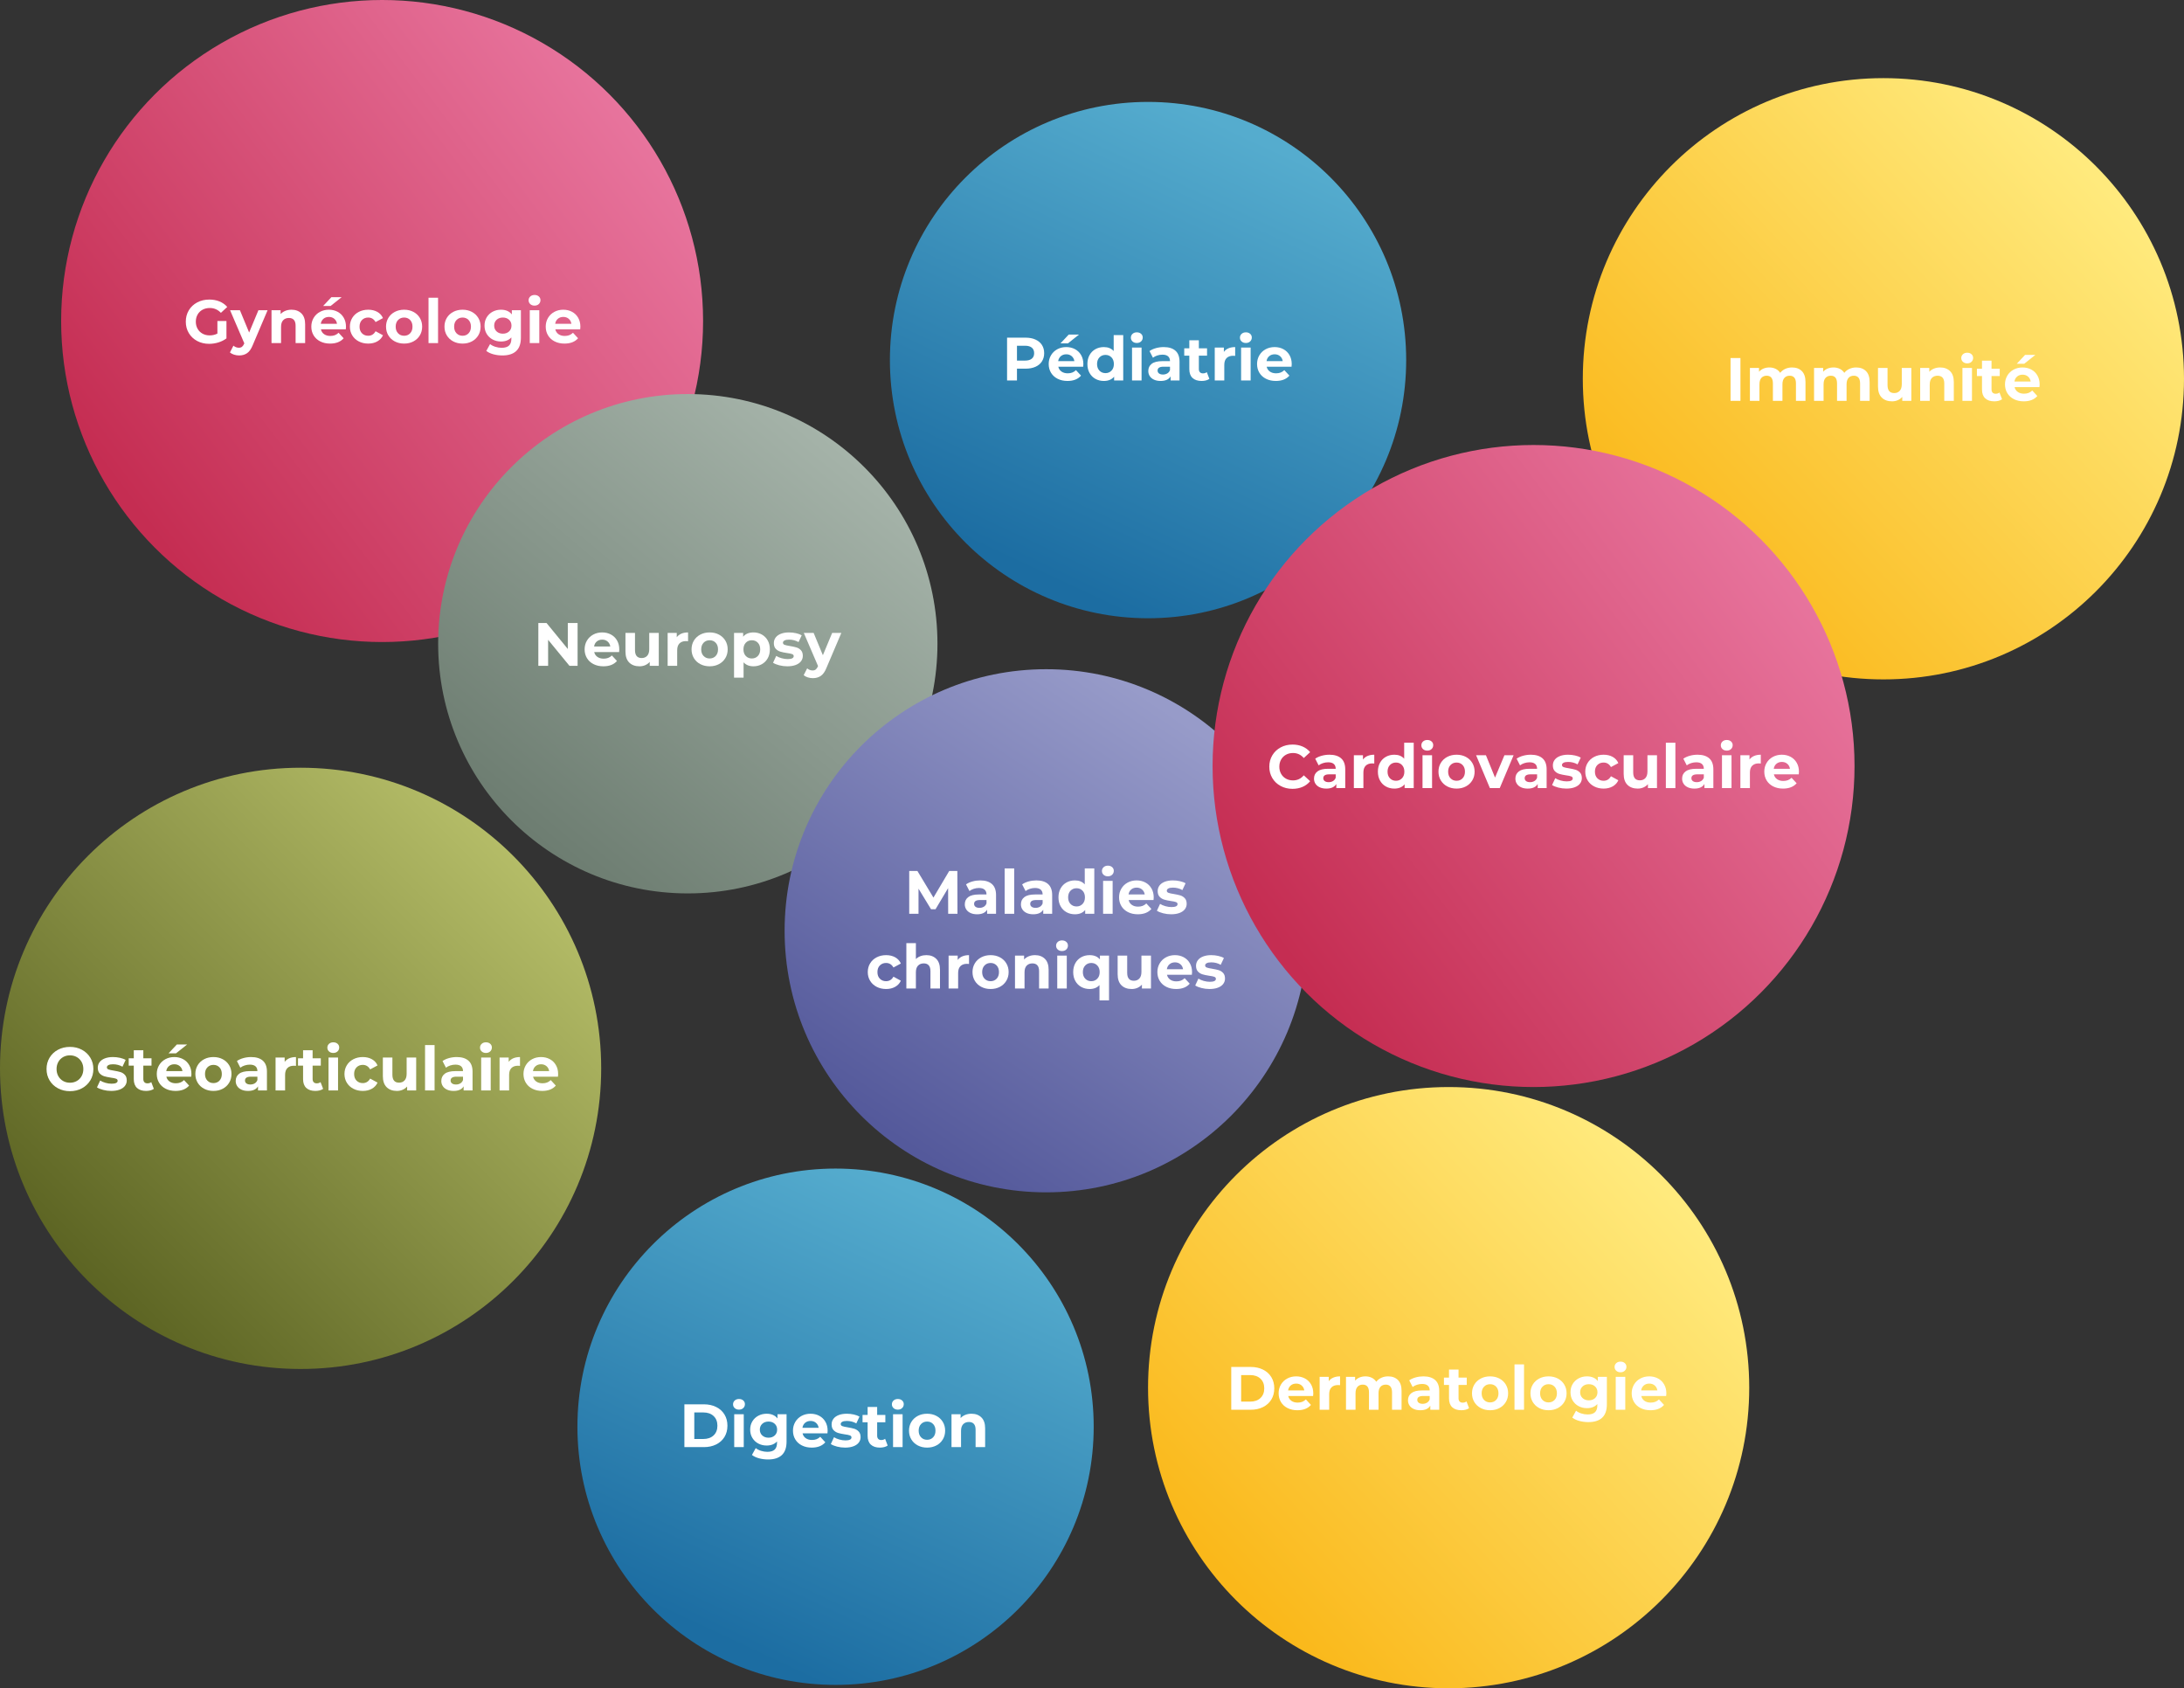
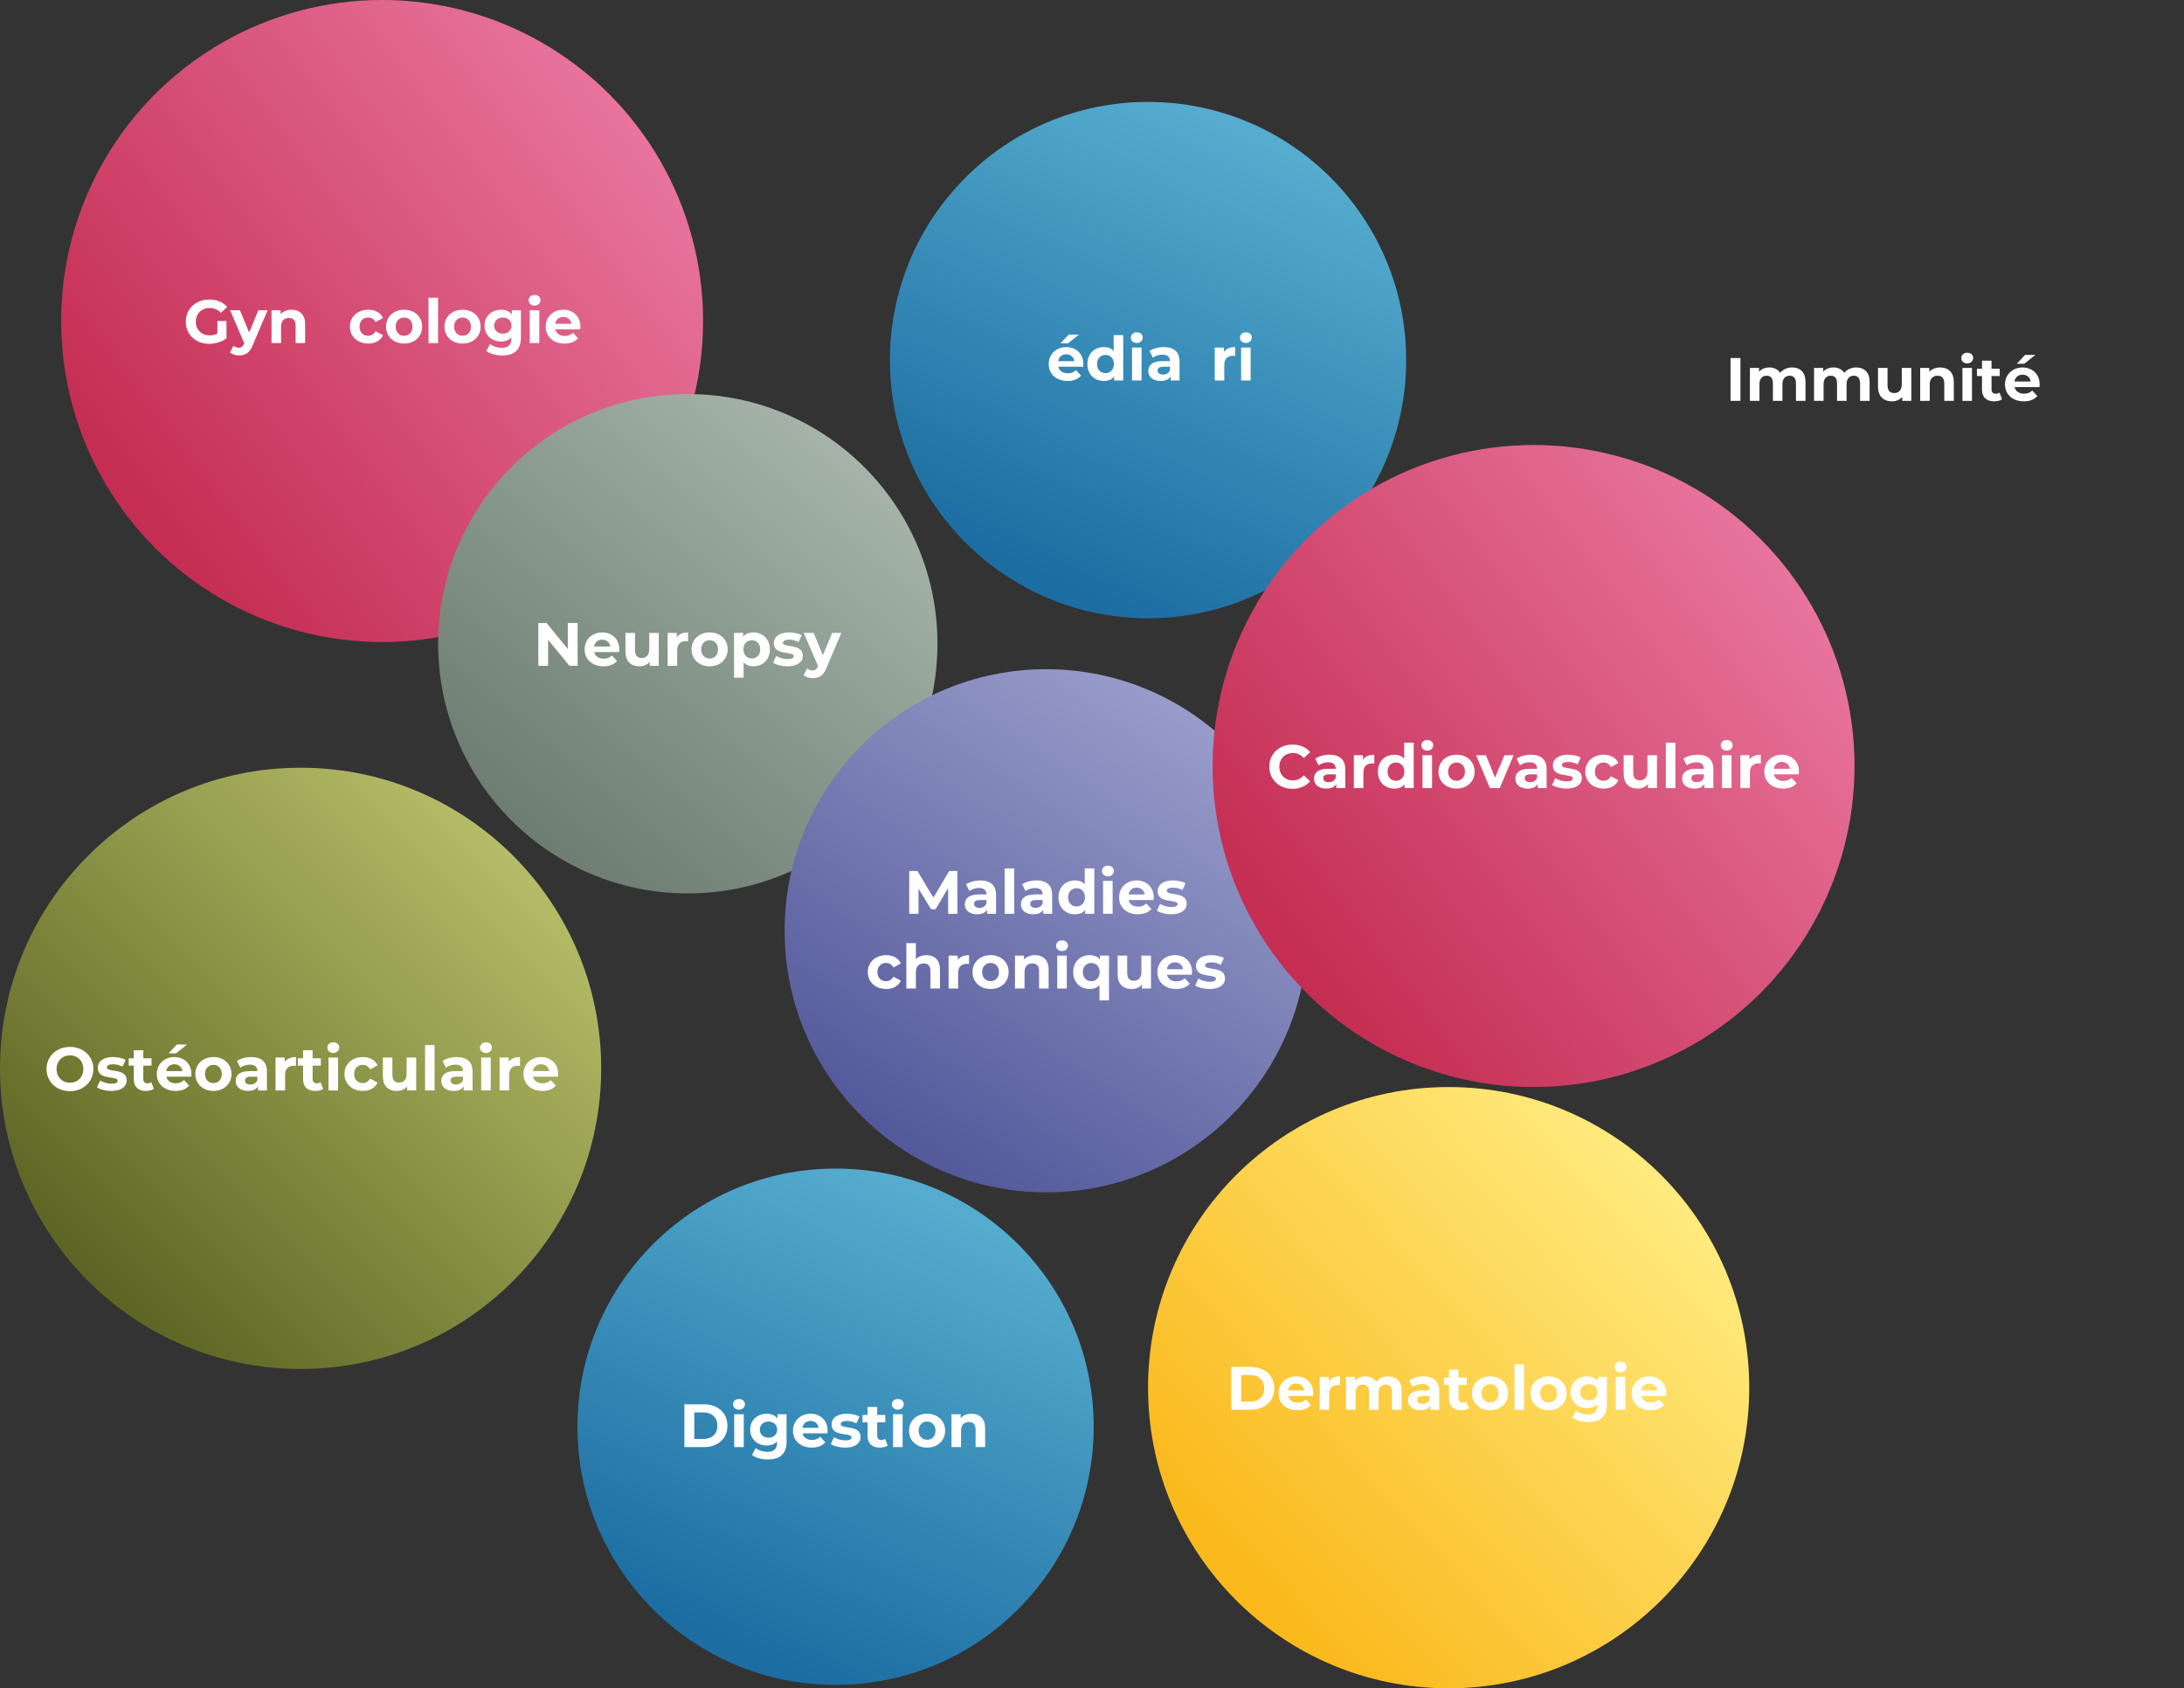
<svg xmlns="http://www.w3.org/2000/svg" width="643px" height="497px" viewBox="0 0 643 497" version="1.1">
  <rect x="0" y="0" width="643" height="497" fill="#333333" stroke="none" />
  <title>bulle-domaine-mobile</title>
  <defs>
    <linearGradient x1="91.343%" y1="20.02%" x2="12.108%" y2="79.861%" id="linearGradient-1">
      <stop stop-color="#E8759E" offset="0%" />
      <stop stop-color="#C52D52" offset="100%" />
    </linearGradient>
    <linearGradient x1="76.786%" y1="9.863%" x2="36.813%" y2="95.305%" id="linearGradient-2">
      <stop stop-color="#55ACCE" offset="0%" />
      <stop stop-color="#1C6DA2" offset="100%" />
    </linearGradient>
    <linearGradient x1="86.936%" y1="16.665%" x2="15.572%" y2="87.968%" id="linearGradient-3">
      <stop stop-color="#B4BC67" offset="0%" />
      <stop stop-color="#5B6322" offset="100%" />
    </linearGradient>
    <linearGradient x1="84.832%" y1="11.87%" x2="19.604%" y2="89.386%" id="linearGradient-4">
      <stop stop-color="#A6B4AA" offset="0%" />
      <stop stop-color="#6D7D71" offset="100%" />
    </linearGradient>
    <linearGradient x1="84.223%" y1="15.536%" x2="13.442%" y2="81.746%" id="linearGradient-5">
      <stop stop-color="#FFEA7D" offset="0%" />
      <stop stop-color="#FAB81A" offset="100%" />
    </linearGradient>
    <linearGradient x1="81.432%" y1="13.581%" x2="27.765%" y2="93.663%" id="linearGradient-6">
      <stop stop-color="#979BC9" offset="0%" />
      <stop stop-color="#54599B" offset="100%" />
    </linearGradient>
  </defs>
  <g id="Page-1" stroke="none" stroke-width="1" fill="none" fill-rule="evenodd">
    <g id="Domaines-d'applications" transform="translate(-985, -235)">
      <g id="bulle-domaine-mobile" transform="translate(985, 235)">
        <g id="bulle-gyneco" transform="translate(18, 0)">
          <circle id="Oval-Copy-11" fill="url(#linearGradient-1)" cx="94.5" cy="94.5" r="94.5" />
          <g id="Gynécologie" transform="translate(36.702, 86.834)" fill="#FFFFFF" fill-rule="nonzero">
            <path d="M9.306,7.668 L11.97,7.668 L11.97,12.78 C11.286,13.296 10.494,13.692 9.594,13.968 C8.694,14.244 7.788,14.382 6.876,14.382 C5.568,14.382 4.392,14.103 3.348,13.545 C2.304,12.987 1.485,12.213 0.891,11.223 C0.297,10.233 0,9.114 0,7.866 C0,6.618 0.297,5.499 0.891,4.509 C1.485,3.519 2.31,2.745 3.366,2.187 C4.422,1.629 5.61,1.35 6.93,1.35 C8.034,1.35 9.036,1.536 9.936,1.908 C10.836,2.28 11.592,2.82 12.204,3.528 L10.332,5.256 C9.432,4.308 8.346,3.834 7.074,3.834 C6.27,3.834 5.556,4.002 4.932,4.338 C4.308,4.674 3.822,5.148 3.474,5.76 C3.126,6.372 2.952,7.074 2.952,7.866 C2.952,8.646 3.126,9.342 3.474,9.954 C3.822,10.566 4.305,11.043 4.923,11.385 C5.541,11.727 6.246,11.898 7.038,11.898 C7.878,11.898 8.634,11.718 9.306,11.358 L9.306,7.668 Z" id="Path" />
            <path d="M24.084,4.482 L19.71,14.76 C19.266,15.876 18.717,16.662 18.063,17.118 C17.409,17.574 16.62,17.802 15.696,17.802 C15.192,17.802 14.694,17.724 14.202,17.568 C13.71,17.412 13.308,17.196 12.996,16.92 L14.022,14.922 C14.238,15.114 14.487,15.264 14.769,15.372 C15.051,15.48 15.33,15.534 15.606,15.534 C15.99,15.534 16.302,15.441 16.542,15.255 C16.782,15.069 16.998,14.76 17.19,14.328 L17.226,14.238 L13.032,4.482 L15.93,4.482 L18.648,11.052 L21.384,4.482 L24.084,4.482 Z" id="Path" />
            <path d="M31.122,4.338 C32.322,4.338 33.291,4.698 34.029,5.418 C34.767,6.138 35.136,7.206 35.136,8.622 L35.136,14.166 L32.328,14.166 L32.328,9.054 C32.328,8.286 32.16,7.713 31.824,7.335 C31.488,6.957 31.002,6.768 30.366,6.768 C29.658,6.768 29.094,6.987 28.674,7.425 C28.254,7.863 28.044,8.514 28.044,9.378 L28.044,14.166 L25.236,14.166 L25.236,4.482 L27.918,4.482 L27.918,5.616 C28.29,5.208 28.752,4.893 29.304,4.671 C29.856,4.449 30.462,4.338 31.122,4.338 Z" id="Path" />
-             <path d="M47.16,9.36 C47.16,9.396 47.142,9.648 47.106,10.116 L39.78,10.116 C39.912,10.716 40.224,11.19 40.716,11.538 C41.208,11.886 41.82,12.06 42.552,12.06 C43.056,12.06 43.503,11.985 43.893,11.835 C44.283,11.685 44.646,11.448 44.982,11.124 L46.476,12.744 C45.564,13.788 44.232,14.31 42.48,14.31 C41.388,14.31 40.422,14.097 39.582,13.671 C38.742,13.245 38.094,12.654 37.638,11.898 C37.182,11.142 36.954,10.284 36.954,9.324 C36.954,8.376 37.179,7.521 37.629,6.759 C38.079,5.997 38.697,5.403 39.483,4.977 C40.269,4.551 41.148,4.338 42.12,4.338 C43.068,4.338 43.926,4.542 44.694,4.95 C45.462,5.358 46.065,5.943 46.503,6.705 C46.941,7.467 47.16,8.352 47.16,9.36 Z M42.138,6.462 C41.502,6.462 40.968,6.642 40.536,7.002 C40.104,7.362 39.84,7.854 39.744,8.478 L44.514,8.478 C44.418,7.866 44.154,7.377 43.722,7.011 C43.29,6.645 42.762,6.462 42.138,6.462 Z M42.858,0.648 L45.882,0.648 L42.624,3.24 L40.428,3.24 L42.858,0.648 Z" id="Shape" />
            <path d="M53.712,14.31 C52.68,14.31 51.753,14.097 50.931,13.671 C50.109,13.245 49.467,12.654 49.005,11.898 C48.543,11.142 48.312,10.284 48.312,9.324 C48.312,8.364 48.543,7.506 49.005,6.75 C49.467,5.994 50.109,5.403 50.931,4.977 C51.753,4.551 52.68,4.338 53.712,4.338 C54.732,4.338 55.623,4.551 56.385,4.977 C57.147,5.403 57.702,6.012 58.05,6.804 L55.872,7.974 C55.368,7.086 54.642,6.642 53.694,6.642 C52.962,6.642 52.356,6.882 51.876,7.362 C51.396,7.842 51.156,8.496 51.156,9.324 C51.156,10.152 51.396,10.806 51.876,11.286 C52.356,11.766 52.962,12.006 53.694,12.006 C54.654,12.006 55.38,11.562 55.872,10.674 L58.05,11.862 C57.702,12.63 57.147,13.23 56.385,13.662 C55.623,14.094 54.732,14.31 53.712,14.31 Z" id="Path" />
            <path d="M64.278,14.31 C63.258,14.31 62.343,14.097 61.533,13.671 C60.723,13.245 60.09,12.654 59.634,11.898 C59.178,11.142 58.95,10.284 58.95,9.324 C58.95,8.364 59.178,7.506 59.634,6.75 C60.09,5.994 60.723,5.403 61.533,4.977 C62.343,4.551 63.258,4.338 64.278,4.338 C65.298,4.338 66.21,4.551 67.014,4.977 C67.818,5.403 68.448,5.994 68.904,6.75 C69.36,7.506 69.588,8.364 69.588,9.324 C69.588,10.284 69.36,11.142 68.904,11.898 C68.448,12.654 67.818,13.245 67.014,13.671 C66.21,14.097 65.298,14.31 64.278,14.31 Z M64.278,12.006 C64.998,12.006 65.589,11.763 66.051,11.277 C66.513,10.791 66.744,10.14 66.744,9.324 C66.744,8.508 66.513,7.857 66.051,7.371 C65.589,6.885 64.998,6.642 64.278,6.642 C63.558,6.642 62.964,6.885 62.496,7.371 C62.028,7.857 61.794,8.508 61.794,9.324 C61.794,10.14 62.028,10.791 62.496,11.277 C62.964,11.763 63.558,12.006 64.278,12.006 Z" id="Shape" />
            <polygon id="Path" points="71.46 0.81 74.268 0.81 74.268 14.166 71.46 14.166" />
            <path d="M81.486,14.31 C80.466,14.31 79.551,14.097 78.741,13.671 C77.931,13.245 77.298,12.654 76.842,11.898 C76.386,11.142 76.158,10.284 76.158,9.324 C76.158,8.364 76.386,7.506 76.842,6.75 C77.298,5.994 77.931,5.403 78.741,4.977 C79.551,4.551 80.466,4.338 81.486,4.338 C82.506,4.338 83.418,4.551 84.222,4.977 C85.026,5.403 85.656,5.994 86.112,6.75 C86.568,7.506 86.796,8.364 86.796,9.324 C86.796,10.284 86.568,11.142 86.112,11.898 C85.656,12.654 85.026,13.245 84.222,13.671 C83.418,14.097 82.506,14.31 81.486,14.31 Z M81.486,12.006 C82.206,12.006 82.797,11.763 83.259,11.277 C83.721,10.791 83.952,10.14 83.952,9.324 C83.952,8.508 83.721,7.857 83.259,7.371 C82.797,6.885 82.206,6.642 81.486,6.642 C80.766,6.642 80.172,6.885 79.704,7.371 C79.236,7.857 79.002,8.508 79.002,9.324 C79.002,10.14 79.236,10.791 79.704,11.277 C80.172,11.763 80.766,12.006 81.486,12.006 Z" id="Shape" />
            <path d="M98.658,4.482 L98.658,12.546 C98.658,14.322 98.196,15.642 97.272,16.506 C96.348,17.37 94.998,17.802 93.222,17.802 C92.286,17.802 91.398,17.688 90.558,17.46 C89.718,17.232 89.022,16.902 88.47,16.47 L89.586,14.454 C89.994,14.79 90.51,15.057 91.134,15.255 C91.758,15.453 92.382,15.552 93.006,15.552 C93.978,15.552 94.695,15.333 95.157,14.895 C95.619,14.457 95.85,13.794 95.85,12.906 L95.85,12.492 C95.118,13.296 94.098,13.698 92.79,13.698 C91.902,13.698 91.089,13.503 90.351,13.113 C89.613,12.723 89.028,12.174 88.596,11.466 C88.164,10.758 87.948,9.942 87.948,9.018 C87.948,8.094 88.164,7.278 88.596,6.57 C89.028,5.862 89.613,5.313 90.351,4.923 C91.089,4.533 91.902,4.338 92.79,4.338 C94.194,4.338 95.262,4.8 95.994,5.724 L95.994,4.482 L98.658,4.482 Z M93.348,11.394 C94.092,11.394 94.701,11.175 95.175,10.737 C95.649,10.299 95.886,9.726 95.886,9.018 C95.886,8.31 95.649,7.737 95.175,7.299 C94.701,6.861 94.092,6.642 93.348,6.642 C92.604,6.642 91.992,6.861 91.512,7.299 C91.032,7.737 90.792,8.31 90.792,9.018 C90.792,9.726 91.032,10.299 91.512,10.737 C91.992,11.175 92.604,11.394 93.348,11.394 Z" id="Shape" />
            <path d="M101.268,4.482 L104.076,4.482 L104.076,14.166 L101.268,14.166 L101.268,4.482 Z M102.672,3.132 C102.156,3.132 101.736,2.982 101.412,2.682 C101.088,2.382 100.926,2.01 100.926,1.566 C100.926,1.122 101.088,0.75 101.412,0.45 C101.736,0.15 102.156,0 102.672,0 C103.188,0 103.608,0.144 103.932,0.432 C104.256,0.72 104.418,1.08 104.418,1.512 C104.418,1.98 104.256,2.367 103.932,2.673 C103.608,2.979 103.188,3.132 102.672,3.132 Z" id="Shape" />
            <path d="M116.172,9.36 C116.172,9.396 116.154,9.648 116.118,10.116 L108.792,10.116 C108.924,10.716 109.236,11.19 109.728,11.538 C110.22,11.886 110.832,12.06 111.564,12.06 C112.068,12.06 112.515,11.985 112.905,11.835 C113.295,11.685 113.658,11.448 113.994,11.124 L115.488,12.744 C114.576,13.788 113.244,14.31 111.492,14.31 C110.4,14.31 109.434,14.097 108.594,13.671 C107.754,13.245 107.106,12.654 106.65,11.898 C106.194,11.142 105.966,10.284 105.966,9.324 C105.966,8.376 106.191,7.521 106.641,6.759 C107.091,5.997 107.709,5.403 108.495,4.977 C109.281,4.551 110.16,4.338 111.132,4.338 C112.08,4.338 112.938,4.542 113.706,4.95 C114.474,5.358 115.077,5.943 115.515,6.705 C115.953,7.467 116.172,8.352 116.172,9.36 Z M111.15,6.462 C110.514,6.462 109.98,6.642 109.548,7.002 C109.116,7.362 108.852,7.854 108.756,8.478 L113.526,8.478 C113.43,7.866 113.166,7.377 112.734,7.011 C112.302,6.645 111.774,6.462 111.15,6.462 Z" id="Shape" />
          </g>
        </g>
        <g id="bulle-digestion" transform="translate(170, 344)">
          <circle id="Oval-Copy-12" fill="url(#linearGradient-2)" cx="76" cy="76" r="76" />
          <g id="Digestion" transform="translate(31.494, 67.834)" fill="#FFFFFF" fill-rule="nonzero">
            <path d="M-9.09494702e-13,1.566 L5.724,1.566 C7.092,1.566 8.301,1.827 9.351,2.349 C10.401,2.871 11.217,3.606 11.799,4.554 C12.381,5.502 12.672,6.606 12.672,7.866 C12.672,9.126 12.381,10.23 11.799,11.178 C11.217,12.126 10.401,12.861 9.351,13.383 C8.301,13.905 7.092,14.166 5.724,14.166 L-9.09494702e-13,14.166 L-9.09494702e-13,1.566 Z M5.58,11.772 C6.84,11.772 7.845,11.421 8.595,10.719 C9.345,10.017 9.72,9.066 9.72,7.866 C9.72,6.666 9.345,5.715 8.595,5.013 C7.845,4.311 6.84,3.96 5.58,3.96 L2.916,3.96 L2.916,11.772 L5.58,11.772 Z" id="Shape" />
            <path d="M14.67,4.482 L17.478,4.482 L17.478,14.166 L14.67,14.166 L14.67,4.482 Z M16.074,3.132 C15.558,3.132 15.138,2.982 14.814,2.682 C14.49,2.382 14.328,2.01 14.328,1.566 C14.328,1.122 14.49,0.75 14.814,0.45 C15.138,0.15 15.558,0 16.074,0 C16.59,0 17.01,0.144 17.334,0.432 C17.658,0.72 17.82,1.08 17.82,1.512 C17.82,1.98 17.658,2.367 17.334,2.673 C17.01,2.979 16.59,3.132 16.074,3.132 Z" id="Shape" />
            <path d="M30.078,4.482 L30.078,12.546 C30.078,14.322 29.616,15.642 28.692,16.506 C27.768,17.37 26.418,17.802 24.642,17.802 C23.706,17.802 22.818,17.688 21.978,17.46 C21.138,17.232 20.442,16.902 19.89,16.47 L21.006,14.454 C21.414,14.79 21.93,15.057 22.554,15.255 C23.178,15.453 23.802,15.552 24.426,15.552 C25.398,15.552 26.115,15.333 26.577,14.895 C27.039,14.457 27.27,13.794 27.27,12.906 L27.27,12.492 C26.538,13.296 25.518,13.698 24.21,13.698 C23.322,13.698 22.509,13.503 21.771,13.113 C21.033,12.723 20.448,12.174 20.016,11.466 C19.584,10.758 19.368,9.942 19.368,9.018 C19.368,8.094 19.584,7.278 20.016,6.57 C20.448,5.862 21.033,5.313 21.771,4.923 C22.509,4.533 23.322,4.338 24.21,4.338 C25.614,4.338 26.682,4.8 27.414,5.724 L27.414,4.482 L30.078,4.482 Z M24.768,11.394 C25.512,11.394 26.121,11.175 26.595,10.737 C27.069,10.299 27.306,9.726 27.306,9.018 C27.306,8.31 27.069,7.737 26.595,7.299 C26.121,6.861 25.512,6.642 24.768,6.642 C24.024,6.642 23.412,6.861 22.932,7.299 C22.452,7.737 22.212,8.31 22.212,9.018 C22.212,9.726 22.452,10.299 22.932,10.737 C23.412,11.175 24.024,11.394 24.768,11.394 Z" id="Shape" />
            <path d="M42.174,9.36 C42.174,9.396 42.156,9.648 42.12,10.116 L34.794,10.116 C34.926,10.716 35.238,11.19 35.73,11.538 C36.222,11.886 36.834,12.06 37.566,12.06 C38.07,12.06 38.517,11.985 38.907,11.835 C39.297,11.685 39.66,11.448 39.996,11.124 L41.49,12.744 C40.578,13.788 39.246,14.31 37.494,14.31 C36.402,14.31 35.436,14.097 34.596,13.671 C33.756,13.245 33.108,12.654 32.652,11.898 C32.196,11.142 31.968,10.284 31.968,9.324 C31.968,8.376 32.193,7.521 32.643,6.759 C33.093,5.997 33.711,5.403 34.497,4.977 C35.283,4.551 36.162,4.338 37.134,4.338 C38.082,4.338 38.94,4.542 39.708,4.95 C40.476,5.358 41.079,5.943 41.517,6.705 C41.955,7.467 42.174,8.352 42.174,9.36 Z M37.152,6.462 C36.516,6.462 35.982,6.642 35.55,7.002 C35.118,7.362 34.854,7.854 34.758,8.478 L39.528,8.478 C39.432,7.866 39.168,7.377 38.736,7.011 C38.304,6.645 37.776,6.462 37.152,6.462 Z" id="Shape" />
            <path d="M47.304,14.31 C46.5,14.31 45.714,14.211 44.946,14.013 C44.178,13.815 43.566,13.566 43.11,13.266 L44.046,11.25 C44.478,11.526 45,11.751 45.612,11.925 C46.224,12.099 46.824,12.186 47.412,12.186 C48.6,12.186 49.194,11.892 49.194,11.304 C49.194,11.028 49.032,10.83 48.708,10.71 C48.384,10.59 47.886,10.488 47.214,10.404 C46.422,10.284 45.768,10.146 45.252,9.99 C44.736,9.834 44.289,9.558 43.911,9.162 C43.533,8.766 43.344,8.202 43.344,7.47 C43.344,6.858 43.521,6.315 43.875,5.841 C44.229,5.367 44.745,4.998 45.423,4.734 C46.101,4.47 46.902,4.338 47.826,4.338 C48.51,4.338 49.191,4.413 49.869,4.563 C50.547,4.713 51.108,4.92 51.552,5.184 L50.616,7.182 C49.764,6.702 48.834,6.462 47.826,6.462 C47.226,6.462 46.776,6.546 46.476,6.714 C46.176,6.882 46.026,7.098 46.026,7.362 C46.026,7.662 46.188,7.872 46.512,7.992 C46.836,8.112 47.352,8.226 48.06,8.334 C48.852,8.466 49.5,8.607 50.004,8.757 C50.508,8.907 50.946,9.18 51.318,9.576 C51.69,9.972 51.876,10.524 51.876,11.232 C51.876,11.832 51.696,12.366 51.336,12.834 C50.976,13.302 50.451,13.665 49.761,13.923 C49.071,14.181 48.252,14.31 47.304,14.31 Z" id="Path" />
            <path d="M59.85,13.698 C59.574,13.902 59.235,14.055 58.833,14.157 C58.431,14.259 58.008,14.31 57.564,14.31 C56.412,14.31 55.521,14.016 54.891,13.428 C54.261,12.84 53.946,11.976 53.946,10.836 L53.946,6.858 L52.452,6.858 L52.452,4.698 L53.946,4.698 L53.946,2.34 L56.754,2.34 L56.754,4.698 L59.166,4.698 L59.166,6.858 L56.754,6.858 L56.754,10.8 C56.754,11.208 56.859,11.523 57.069,11.745 C57.279,11.967 57.576,12.078 57.96,12.078 C58.404,12.078 58.782,11.958 59.094,11.718 L59.85,13.698 Z" id="Path" />
            <path d="M61.434,4.482 L64.242,4.482 L64.242,14.166 L61.434,14.166 L61.434,4.482 Z M62.838,3.132 C62.322,3.132 61.902,2.982 61.578,2.682 C61.254,2.382 61.092,2.01 61.092,1.566 C61.092,1.122 61.254,0.75 61.578,0.45 C61.902,0.15 62.322,0 62.838,0 C63.354,0 63.774,0.144 64.098,0.432 C64.422,0.72 64.584,1.08 64.584,1.512 C64.584,1.98 64.422,2.367 64.098,2.673 C63.774,2.979 63.354,3.132 62.838,3.132 Z" id="Shape" />
            <path d="M71.46,14.31 C70.44,14.31 69.525,14.097 68.715,13.671 C67.905,13.245 67.272,12.654 66.816,11.898 C66.36,11.142 66.132,10.284 66.132,9.324 C66.132,8.364 66.36,7.506 66.816,6.75 C67.272,5.994 67.905,5.403 68.715,4.977 C69.525,4.551 70.44,4.338 71.46,4.338 C72.48,4.338 73.392,4.551 74.196,4.977 C75,5.403 75.63,5.994 76.086,6.75 C76.542,7.506 76.77,8.364 76.77,9.324 C76.77,10.284 76.542,11.142 76.086,11.898 C75.63,12.654 75,13.245 74.196,13.671 C73.392,14.097 72.48,14.31 71.46,14.31 Z M71.46,12.006 C72.18,12.006 72.771,11.763 73.233,11.277 C73.695,10.791 73.926,10.14 73.926,9.324 C73.926,8.508 73.695,7.857 73.233,7.371 C72.771,6.885 72.18,6.642 71.46,6.642 C70.74,6.642 70.146,6.885 69.678,7.371 C69.21,7.857 68.976,8.508 68.976,9.324 C68.976,10.14 69.21,10.791 69.678,11.277 C70.146,11.763 70.74,12.006 71.46,12.006 Z" id="Shape" />
            <path d="M84.528,4.338 C85.728,4.338 86.697,4.698 87.435,5.418 C88.173,6.138 88.542,7.206 88.542,8.622 L88.542,14.166 L85.734,14.166 L85.734,9.054 C85.734,8.286 85.566,7.713 85.23,7.335 C84.894,6.957 84.408,6.768 83.772,6.768 C83.064,6.768 82.5,6.987 82.08,7.425 C81.66,7.863 81.45,8.514 81.45,9.378 L81.45,14.166 L78.642,14.166 L78.642,4.482 L81.324,4.482 L81.324,5.616 C81.696,5.208 82.158,4.893 82.71,4.671 C83.262,4.449 83.868,4.338 84.528,4.338 Z" id="Path" />
          </g>
        </g>
        <g id="bulle-pediatrie" transform="translate(262, 30)">
          <circle id="Oval-Copy-13" fill="url(#linearGradient-2)" cx="76" cy="76" r="76" />
          <g id="Pédiatrie" transform="translate(34.494, 67.834)" fill="#FFFFFF" fill-rule="nonzero">
-             <path d="M5.454,1.566 C6.57,1.566 7.539,1.752 8.361,2.124 C9.183,2.496 9.816,3.024 10.26,3.708 C10.704,4.392 10.926,5.202 10.926,6.138 C10.926,7.062 10.704,7.869 10.26,8.559 C9.816,9.249 9.183,9.777 8.361,10.143 C7.539,10.509 6.57,10.692 5.454,10.692 L2.916,10.692 L2.916,14.166 L0,14.166 L0,1.566 L5.454,1.566 Z M5.292,8.316 C6.168,8.316 6.834,8.127 7.29,7.749 C7.746,7.371 7.974,6.834 7.974,6.138 C7.974,5.43 7.746,4.887 7.29,4.509 C6.834,4.131 6.168,3.942 5.292,3.942 L2.916,3.942 L2.916,8.316 L5.292,8.316 Z" id="Shape" />
            <path d="M22.464,9.36 C22.464,9.396 22.446,9.648 22.41,10.116 L15.084,10.116 C15.216,10.716 15.528,11.19 16.02,11.538 C16.512,11.886 17.124,12.06 17.856,12.06 C18.36,12.06 18.807,11.985 19.197,11.835 C19.587,11.685 19.95,11.448 20.286,11.124 L21.78,12.744 C20.868,13.788 19.536,14.31 17.784,14.31 C16.692,14.31 15.726,14.097 14.886,13.671 C14.046,13.245 13.398,12.654 12.942,11.898 C12.486,11.142 12.258,10.284 12.258,9.324 C12.258,8.376 12.483,7.521 12.933,6.759 C13.383,5.997 14.001,5.403 14.787,4.977 C15.573,4.551 16.452,4.338 17.424,4.338 C18.372,4.338 19.23,4.542 19.998,4.95 C20.766,5.358 21.369,5.943 21.807,6.705 C22.245,7.467 22.464,8.352 22.464,9.36 Z M17.442,6.462 C16.806,6.462 16.272,6.642 15.84,7.002 C15.408,7.362 15.144,7.854 15.048,8.478 L19.818,8.478 C19.722,7.866 19.458,7.377 19.026,7.011 C18.594,6.645 18.066,6.462 17.442,6.462 Z M18.162,0.648 L21.186,0.648 L17.928,3.24 L15.732,3.24 L18.162,0.648 Z" id="Shape" />
            <path d="M34.2,0.81 L34.2,14.166 L31.518,14.166 L31.518,13.05 C30.822,13.89 29.814,14.31 28.494,14.31 C27.582,14.31 26.757,14.106 26.019,13.698 C25.281,13.29 24.702,12.708 24.282,11.952 C23.862,11.196 23.652,10.32 23.652,9.324 C23.652,8.328 23.862,7.452 24.282,6.696 C24.702,5.94 25.281,5.358 26.019,4.95 C26.757,4.542 27.582,4.338 28.494,4.338 C29.73,4.338 30.696,4.728 31.392,5.508 L31.392,0.81 L34.2,0.81 Z M28.98,12.006 C29.688,12.006 30.276,11.763 30.744,11.277 C31.212,10.791 31.446,10.14 31.446,9.324 C31.446,8.508 31.212,7.857 30.744,7.371 C30.276,6.885 29.688,6.642 28.98,6.642 C28.26,6.642 27.666,6.885 27.198,7.371 C26.73,7.857 26.496,8.508 26.496,9.324 C26.496,10.14 26.73,10.791 27.198,11.277 C27.666,11.763 28.26,12.006 28.98,12.006 Z" id="Shape" />
            <path d="M36.792,4.482 L39.6,4.482 L39.6,14.166 L36.792,14.166 L36.792,4.482 Z M38.196,3.132 C37.68,3.132 37.26,2.982 36.936,2.682 C36.612,2.382 36.45,2.01 36.45,1.566 C36.45,1.122 36.612,0.75 36.936,0.45 C37.26,0.15 37.68,0 38.196,0 C38.712,0 39.132,0.144 39.456,0.432 C39.78,0.72 39.942,1.08 39.942,1.512 C39.942,1.98 39.78,2.367 39.456,2.673 C39.132,2.979 38.712,3.132 38.196,3.132 Z" id="Shape" />
            <path d="M46.116,4.338 C47.616,4.338 48.768,4.695 49.572,5.409 C50.376,6.123 50.778,7.2 50.778,8.64 L50.778,14.166 L48.15,14.166 L48.15,12.96 C47.622,13.86 46.638,14.31 45.198,14.31 C44.454,14.31 43.809,14.184 43.263,13.932 C42.717,13.68 42.3,13.332 42.012,12.888 C41.724,12.444 41.58,11.94 41.58,11.376 C41.58,10.476 41.919,9.768 42.597,9.252 C43.275,8.736 44.322,8.478 45.738,8.478 L47.97,8.478 C47.97,7.866 47.784,7.395 47.412,7.065 C47.04,6.735 46.482,6.57 45.738,6.57 C45.222,6.57 44.715,6.651 44.217,6.813 C43.719,6.975 43.296,7.194 42.948,7.47 L41.94,5.508 C42.468,5.136 43.101,4.848 43.839,4.644 C44.577,4.44 45.336,4.338 46.116,4.338 Z M45.9,12.42 C46.38,12.42 46.806,12.309 47.178,12.087 C47.55,11.865 47.814,11.538 47.97,11.106 L47.97,10.116 L46.044,10.116 C44.892,10.116 44.316,10.494 44.316,11.25 C44.316,11.61 44.457,11.895 44.739,12.105 C45.021,12.315 45.408,12.42 45.9,12.42 Z" id="Shape" />
-             <path d="M59.562,13.698 C59.286,13.902 58.947,14.055 58.545,14.157 C58.143,14.259 57.72,14.31 57.276,14.31 C56.124,14.31 55.233,14.016 54.603,13.428 C53.973,12.84 53.658,11.976 53.658,10.836 L53.658,6.858 L52.164,6.858 L52.164,4.698 L53.658,4.698 L53.658,2.34 L56.466,2.34 L56.466,4.698 L58.878,4.698 L58.878,6.858 L56.466,6.858 L56.466,10.8 C56.466,11.208 56.571,11.523 56.781,11.745 C56.991,11.967 57.288,12.078 57.672,12.078 C58.116,12.078 58.494,11.958 58.806,11.718 L59.562,13.698 Z" id="Path" />
            <path d="M63.828,5.76 C64.164,5.292 64.617,4.938 65.187,4.698 C65.757,4.458 66.414,4.338 67.158,4.338 L67.158,6.93 C66.846,6.906 66.636,6.894 66.528,6.894 C65.724,6.894 65.094,7.119 64.638,7.569 C64.182,8.019 63.954,8.694 63.954,9.594 L63.954,14.166 L61.146,14.166 L61.146,4.482 L63.828,4.482 L63.828,5.76 Z" id="Path" />
            <path d="M68.904,4.482 L71.712,4.482 L71.712,14.166 L68.904,14.166 L68.904,4.482 Z M70.308,3.132 C69.792,3.132 69.372,2.982 69.048,2.682 C68.724,2.382 68.562,2.01 68.562,1.566 C68.562,1.122 68.724,0.75 69.048,0.45 C69.372,0.15 69.792,0 70.308,0 C70.824,0 71.244,0.144 71.568,0.432 C71.892,0.72 72.054,1.08 72.054,1.512 C72.054,1.98 71.892,2.367 71.568,2.673 C71.244,2.979 70.824,3.132 70.308,3.132 Z" id="Shape" />
-             <path d="M83.808,9.36 C83.808,9.396 83.79,9.648 83.754,10.116 L76.428,10.116 C76.56,10.716 76.872,11.19 77.364,11.538 C77.856,11.886 78.468,12.06 79.2,12.06 C79.704,12.06 80.151,11.985 80.541,11.835 C80.931,11.685 81.294,11.448 81.63,11.124 L83.124,12.744 C82.212,13.788 80.88,14.31 79.128,14.31 C78.036,14.31 77.07,14.097 76.23,13.671 C75.39,13.245 74.742,12.654 74.286,11.898 C73.83,11.142 73.602,10.284 73.602,9.324 C73.602,8.376 73.827,7.521 74.277,6.759 C74.727,5.997 75.345,5.403 76.131,4.977 C76.917,4.551 77.796,4.338 78.768,4.338 C79.716,4.338 80.574,4.542 81.342,4.95 C82.11,5.358 82.713,5.943 83.151,6.705 C83.589,7.467 83.808,8.352 83.808,9.36 Z M78.786,6.462 C78.15,6.462 77.616,6.642 77.184,7.002 C76.752,7.362 76.488,7.854 76.392,8.478 L81.162,8.478 C81.066,7.866 80.802,7.377 80.37,7.011 C79.938,6.645 79.41,6.462 78.786,6.462 Z" id="Shape" />
          </g>
        </g>
        <g id="bulle-osteo" transform="translate(0, 226)">
          <circle id="Oval" fill="url(#linearGradient-3)" cx="88.5" cy="88.5" r="88.5" />
          <g id="Ostéoarticulaire" transform="translate(13.702, 80.834)" fill="#FFFFFF" fill-rule="nonzero">
            <path d="M6.894,14.382 C5.586,14.382 4.407,14.1 3.357,13.536 C2.307,12.972 1.485,12.195 0.891,11.205 C0.297,10.215 0,9.102 0,7.866 C0,6.63 0.297,5.517 0.891,4.527 C1.485,3.537 2.307,2.76 3.357,2.196 C4.407,1.632 5.586,1.35 6.894,1.35 C8.202,1.35 9.378,1.632 10.422,2.196 C11.466,2.76 12.288,3.537 12.888,4.527 C13.488,5.517 13.788,6.63 13.788,7.866 C13.788,9.102 13.488,10.215 12.888,11.205 C12.288,12.195 11.466,12.972 10.422,13.536 C9.378,14.1 8.202,14.382 6.894,14.382 Z M6.894,11.898 C7.638,11.898 8.31,11.727 8.91,11.385 C9.51,11.043 9.981,10.566 10.323,9.954 C10.665,9.342 10.836,8.646 10.836,7.866 C10.836,7.086 10.665,6.39 10.323,5.778 C9.981,5.166 9.51,4.689 8.91,4.347 C8.31,4.005 7.638,3.834 6.894,3.834 C6.15,3.834 5.478,4.005 4.878,4.347 C4.278,4.689 3.807,5.166 3.465,5.778 C3.123,6.39 2.952,7.086 2.952,7.866 C2.952,8.646 3.123,9.342 3.465,9.954 C3.807,10.566 4.278,11.043 4.878,11.385 C5.478,11.727 6.15,11.898 6.894,11.898 Z" id="Shape" />
            <path d="M19.044,14.31 C18.24,14.31 17.454,14.211 16.686,14.013 C15.918,13.815 15.306,13.566 14.85,13.266 L15.786,11.25 C16.218,11.526 16.74,11.751 17.352,11.925 C17.964,12.099 18.564,12.186 19.152,12.186 C20.34,12.186 20.934,11.892 20.934,11.304 C20.934,11.028 20.772,10.83 20.448,10.71 C20.124,10.59 19.626,10.488 18.954,10.404 C18.162,10.284 17.508,10.146 16.992,9.99 C16.476,9.834 16.029,9.558 15.651,9.162 C15.273,8.766 15.084,8.202 15.084,7.47 C15.084,6.858 15.261,6.315 15.615,5.841 C15.969,5.367 16.485,4.998 17.163,4.734 C17.841,4.47 18.642,4.338 19.566,4.338 C20.25,4.338 20.931,4.413 21.609,4.563 C22.287,4.713 22.848,4.92 23.292,5.184 L22.356,7.182 C21.504,6.702 20.574,6.462 19.566,6.462 C18.966,6.462 18.516,6.546 18.216,6.714 C17.916,6.882 17.766,7.098 17.766,7.362 C17.766,7.662 17.928,7.872 18.252,7.992 C18.576,8.112 19.092,8.226 19.8,8.334 C20.592,8.466 21.24,8.607 21.744,8.757 C22.248,8.907 22.686,9.18 23.058,9.576 C23.43,9.972 23.616,10.524 23.616,11.232 C23.616,11.832 23.436,12.366 23.076,12.834 C22.716,13.302 22.191,13.665 21.501,13.923 C20.811,14.181 19.992,14.31 19.044,14.31 Z" id="Path" />
            <path d="M31.59,13.698 C31.314,13.902 30.975,14.055 30.573,14.157 C30.171,14.259 29.748,14.31 29.304,14.31 C28.152,14.31 27.261,14.016 26.631,13.428 C26.001,12.84 25.686,11.976 25.686,10.836 L25.686,6.858 L24.192,6.858 L24.192,4.698 L25.686,4.698 L25.686,2.34 L28.494,2.34 L28.494,4.698 L30.906,4.698 L30.906,6.858 L28.494,6.858 L28.494,10.8 C28.494,11.208 28.599,11.523 28.809,11.745 C29.019,11.967 29.316,12.078 29.7,12.078 C30.144,12.078 30.522,11.958 30.834,11.718 L31.59,13.698 Z" id="Path" />
            <path d="M42.66,9.36 C42.66,9.396 42.642,9.648 42.606,10.116 L35.28,10.116 C35.412,10.716 35.724,11.19 36.216,11.538 C36.708,11.886 37.32,12.06 38.052,12.06 C38.556,12.06 39.003,11.985 39.393,11.835 C39.783,11.685 40.146,11.448 40.482,11.124 L41.976,12.744 C41.064,13.788 39.732,14.31 37.98,14.31 C36.888,14.31 35.922,14.097 35.082,13.671 C34.242,13.245 33.594,12.654 33.138,11.898 C32.682,11.142 32.454,10.284 32.454,9.324 C32.454,8.376 32.679,7.521 33.129,6.759 C33.579,5.997 34.197,5.403 34.983,4.977 C35.769,4.551 36.648,4.338 37.62,4.338 C38.568,4.338 39.426,4.542 40.194,4.95 C40.962,5.358 41.565,5.943 42.003,6.705 C42.441,7.467 42.66,8.352 42.66,9.36 Z M37.638,6.462 C37.002,6.462 36.468,6.642 36.036,7.002 C35.604,7.362 35.34,7.854 35.244,8.478 L40.014,8.478 C39.918,7.866 39.654,7.377 39.222,7.011 C38.79,6.645 38.262,6.462 37.638,6.462 Z M38.358,0.648 L41.382,0.648 L38.124,3.24 L35.928,3.24 L38.358,0.648 Z" id="Shape" />
            <path d="M49.14,14.31 C48.12,14.31 47.205,14.097 46.395,13.671 C45.585,13.245 44.952,12.654 44.496,11.898 C44.04,11.142 43.812,10.284 43.812,9.324 C43.812,8.364 44.04,7.506 44.496,6.75 C44.952,5.994 45.585,5.403 46.395,4.977 C47.205,4.551 48.12,4.338 49.14,4.338 C50.16,4.338 51.072,4.551 51.876,4.977 C52.68,5.403 53.31,5.994 53.766,6.75 C54.222,7.506 54.45,8.364 54.45,9.324 C54.45,10.284 54.222,11.142 53.766,11.898 C53.31,12.654 52.68,13.245 51.876,13.671 C51.072,14.097 50.16,14.31 49.14,14.31 Z M49.14,12.006 C49.86,12.006 50.451,11.763 50.913,11.277 C51.375,10.791 51.606,10.14 51.606,9.324 C51.606,8.508 51.375,7.857 50.913,7.371 C50.451,6.885 49.86,6.642 49.14,6.642 C48.42,6.642 47.826,6.885 47.358,7.371 C46.89,7.857 46.656,8.508 46.656,9.324 C46.656,10.14 46.89,10.791 47.358,11.277 C47.826,11.763 48.42,12.006 49.14,12.006 Z" id="Shape" />
            <path d="M60.228,4.338 C61.728,4.338 62.88,4.695 63.684,5.409 C64.488,6.123 64.89,7.2 64.89,8.64 L64.89,14.166 L62.262,14.166 L62.262,12.96 C61.734,13.86 60.75,14.31 59.31,14.31 C58.566,14.31 57.921,14.184 57.375,13.932 C56.829,13.68 56.412,13.332 56.124,12.888 C55.836,12.444 55.692,11.94 55.692,11.376 C55.692,10.476 56.031,9.768 56.709,9.252 C57.387,8.736 58.434,8.478 59.85,8.478 L62.082,8.478 C62.082,7.866 61.896,7.395 61.524,7.065 C61.152,6.735 60.594,6.57 59.85,6.57 C59.334,6.57 58.827,6.651 58.329,6.813 C57.831,6.975 57.408,7.194 57.06,7.47 L56.052,5.508 C56.58,5.136 57.213,4.848 57.951,4.644 C58.689,4.44 59.448,4.338 60.228,4.338 Z M60.012,12.42 C60.492,12.42 60.918,12.309 61.29,12.087 C61.662,11.865 61.926,11.538 62.082,11.106 L62.082,10.116 L60.156,10.116 C59.004,10.116 58.428,10.494 58.428,11.25 C58.428,11.61 58.569,11.895 58.851,12.105 C59.133,12.315 59.52,12.42 60.012,12.42 Z" id="Shape" />
            <path d="M70.11,5.76 C70.446,5.292 70.899,4.938 71.469,4.698 C72.039,4.458 72.696,4.338 73.44,4.338 L73.44,6.93 C73.128,6.906 72.918,6.894 72.81,6.894 C72.006,6.894 71.376,7.119 70.92,7.569 C70.464,8.019 70.236,8.694 70.236,9.594 L70.236,14.166 L67.428,14.166 L67.428,4.482 L70.11,4.482 L70.11,5.76 Z" id="Path" />
            <path d="M81.432,13.698 C81.156,13.902 80.817,14.055 80.415,14.157 C80.013,14.259 79.59,14.31 79.146,14.31 C77.994,14.31 77.103,14.016 76.473,13.428 C75.843,12.84 75.528,11.976 75.528,10.836 L75.528,6.858 L74.034,6.858 L74.034,4.698 L75.528,4.698 L75.528,2.34 L78.336,2.34 L78.336,4.698 L80.748,4.698 L80.748,6.858 L78.336,6.858 L78.336,10.8 C78.336,11.208 78.441,11.523 78.651,11.745 C78.861,11.967 79.158,12.078 79.542,12.078 C79.986,12.078 80.364,11.958 80.676,11.718 L81.432,13.698 Z" id="Path" />
            <path d="M83.016,4.482 L85.824,4.482 L85.824,14.166 L83.016,14.166 L83.016,4.482 Z M84.42,3.132 C83.904,3.132 83.484,2.982 83.16,2.682 C82.836,2.382 82.674,2.01 82.674,1.566 C82.674,1.122 82.836,0.75 83.16,0.45 C83.484,0.15 83.904,0 84.42,0 C84.936,0 85.356,0.144 85.68,0.432 C86.004,0.72 86.166,1.08 86.166,1.512 C86.166,1.98 86.004,2.367 85.68,2.673 C85.356,2.979 84.936,3.132 84.42,3.132 Z" id="Shape" />
            <path d="M93.114,14.31 C92.082,14.31 91.155,14.097 90.333,13.671 C89.511,13.245 88.869,12.654 88.407,11.898 C87.945,11.142 87.714,10.284 87.714,9.324 C87.714,8.364 87.945,7.506 88.407,6.75 C88.869,5.994 89.511,5.403 90.333,4.977 C91.155,4.551 92.082,4.338 93.114,4.338 C94.134,4.338 95.025,4.551 95.787,4.977 C96.549,5.403 97.104,6.012 97.452,6.804 L95.274,7.974 C94.77,7.086 94.044,6.642 93.096,6.642 C92.364,6.642 91.758,6.882 91.278,7.362 C90.798,7.842 90.558,8.496 90.558,9.324 C90.558,10.152 90.798,10.806 91.278,11.286 C91.758,11.766 92.364,12.006 93.096,12.006 C94.056,12.006 94.782,11.562 95.274,10.674 L97.452,11.862 C97.104,12.63 96.549,13.23 95.787,13.662 C95.025,14.094 94.134,14.31 93.114,14.31 Z" id="Path" />
            <path d="M108.828,4.482 L108.828,14.166 L106.164,14.166 L106.164,13.014 C105.792,13.434 105.348,13.755 104.832,13.977 C104.316,14.199 103.758,14.31 103.158,14.31 C101.886,14.31 100.878,13.944 100.134,13.212 C99.39,12.48 99.018,11.394 99.018,9.954 L99.018,4.482 L101.826,4.482 L101.826,9.54 C101.826,11.1 102.48,11.88 103.788,11.88 C104.46,11.88 105,11.661 105.408,11.223 C105.816,10.785 106.02,10.134 106.02,9.27 L106.02,4.482 L108.828,4.482 Z" id="Path" />
            <polygon id="Path" points="111.438 0.81 114.246 0.81 114.246 14.166 111.438 14.166" />
            <path d="M120.762,4.338 C122.262,4.338 123.414,4.695 124.218,5.409 C125.022,6.123 125.424,7.2 125.424,8.64 L125.424,14.166 L122.796,14.166 L122.796,12.96 C122.268,13.86 121.284,14.31 119.844,14.31 C119.1,14.31 118.455,14.184 117.909,13.932 C117.363,13.68 116.946,13.332 116.658,12.888 C116.37,12.444 116.226,11.94 116.226,11.376 C116.226,10.476 116.565,9.768 117.243,9.252 C117.921,8.736 118.968,8.478 120.384,8.478 L122.616,8.478 C122.616,7.866 122.43,7.395 122.058,7.065 C121.686,6.735 121.128,6.57 120.384,6.57 C119.868,6.57 119.361,6.651 118.863,6.813 C118.365,6.975 117.942,7.194 117.594,7.47 L116.586,5.508 C117.114,5.136 117.747,4.848 118.485,4.644 C119.223,4.44 119.982,4.338 120.762,4.338 Z M120.546,12.42 C121.026,12.42 121.452,12.309 121.824,12.087 C122.196,11.865 122.46,11.538 122.616,11.106 L122.616,10.116 L120.69,10.116 C119.538,10.116 118.962,10.494 118.962,11.25 C118.962,11.61 119.103,11.895 119.385,12.105 C119.667,12.315 120.054,12.42 120.546,12.42 Z" id="Shape" />
            <path d="M127.962,4.482 L130.77,4.482 L130.77,14.166 L127.962,14.166 L127.962,4.482 Z M129.366,3.132 C128.85,3.132 128.43,2.982 128.106,2.682 C127.782,2.382 127.62,2.01 127.62,1.566 C127.62,1.122 127.782,0.75 128.106,0.45 C128.43,0.15 128.85,0 129.366,0 C129.882,0 130.302,0.144 130.626,0.432 C130.95,0.72 131.112,1.08 131.112,1.512 C131.112,1.98 130.95,2.367 130.626,2.673 C130.302,2.979 129.882,3.132 129.366,3.132 Z" id="Shape" />
            <path d="M136.062,5.76 C136.398,5.292 136.851,4.938 137.421,4.698 C137.991,4.458 138.648,4.338 139.392,4.338 L139.392,6.93 C139.08,6.906 138.87,6.894 138.762,6.894 C137.958,6.894 137.328,7.119 136.872,7.569 C136.416,8.019 136.188,8.694 136.188,9.594 L136.188,14.166 L133.38,14.166 L133.38,4.482 L136.062,4.482 L136.062,5.76 Z" id="Path" />
            <path d="M150.624,9.36 C150.624,9.396 150.606,9.648 150.57,10.116 L143.244,10.116 C143.376,10.716 143.688,11.19 144.18,11.538 C144.672,11.886 145.284,12.06 146.016,12.06 C146.52,12.06 146.967,11.985 147.357,11.835 C147.747,11.685 148.11,11.448 148.446,11.124 L149.94,12.744 C149.028,13.788 147.696,14.31 145.944,14.31 C144.852,14.31 143.886,14.097 143.046,13.671 C142.206,13.245 141.558,12.654 141.102,11.898 C140.646,11.142 140.418,10.284 140.418,9.324 C140.418,8.376 140.643,7.521 141.093,6.759 C141.543,5.997 142.161,5.403 142.947,4.977 C143.733,4.551 144.612,4.338 145.584,4.338 C146.532,4.338 147.39,4.542 148.158,4.95 C148.926,5.358 149.529,5.943 149.967,6.705 C150.405,7.467 150.624,8.352 150.624,9.36 Z M145.602,6.462 C144.966,6.462 144.432,6.642 144,7.002 C143.568,7.362 143.304,7.854 143.208,8.478 L147.978,8.478 C147.882,7.866 147.618,7.377 147.186,7.011 C146.754,6.645 146.226,6.462 145.602,6.462 Z" id="Shape" />
          </g>
        </g>
        <g id="bulle-neuro" transform="translate(129, 116)">
          <circle id="Oval-Copy-15" fill="url(#linearGradient-4)" cx="73.5" cy="73.5" r="73.5" />
          <g id="Neuropsy" transform="translate(29.494, 67.4)" fill="#FFFFFF" fill-rule="nonzero">
            <polygon id="Path" points="11.556 0 11.556 12.6 9.162 12.6 2.88 4.95 2.88 12.6 0 12.6 0 0 2.412 0 8.676 7.65 8.676 0" />
            <path d="M23.832,7.794 C23.832,7.83 23.814,8.082 23.778,8.55 L16.452,8.55 C16.584,9.15 16.896,9.624 17.388,9.972 C17.88,10.32 18.492,10.494 19.224,10.494 C19.728,10.494 20.175,10.419 20.565,10.269 C20.955,10.119 21.318,9.882 21.654,9.558 L23.148,11.178 C22.236,12.222 20.904,12.744 19.152,12.744 C18.06,12.744 17.094,12.531 16.254,12.105 C15.414,11.679 14.766,11.088 14.31,10.332 C13.854,9.576 13.626,8.718 13.626,7.758 C13.626,6.81 13.851,5.955 14.301,5.193 C14.751,4.431 15.369,3.837 16.155,3.411 C16.941,2.985 17.82,2.772 18.792,2.772 C19.74,2.772 20.598,2.976 21.366,3.384 C22.134,3.792 22.737,4.377 23.175,5.139 C23.613,5.901 23.832,6.786 23.832,7.794 Z M18.81,4.896 C18.174,4.896 17.64,5.076 17.208,5.436 C16.776,5.796 16.512,6.288 16.416,6.912 L21.186,6.912 C21.09,6.3 20.826,5.811 20.394,5.445 C19.962,5.079 19.434,4.896 18.81,4.896 Z" id="Shape" />
            <path d="M35.46,2.916 L35.46,12.6 L32.796,12.6 L32.796,11.448 C32.424,11.868 31.98,12.189 31.464,12.411 C30.948,12.633 30.39,12.744 29.79,12.744 C28.518,12.744 27.51,12.378 26.766,11.646 C26.022,10.914 25.65,9.828 25.65,8.388 L25.65,2.916 L28.458,2.916 L28.458,7.974 C28.458,9.534 29.112,10.314 30.42,10.314 C31.092,10.314 31.632,10.095 32.04,9.657 C32.448,9.219 32.652,8.568 32.652,7.704 L32.652,2.916 L35.46,2.916 Z" id="Path" />
            <path d="M40.752,4.194 C41.088,3.726 41.541,3.372 42.111,3.132 C42.681,2.892 43.338,2.772 44.082,2.772 L44.082,5.364 C43.77,5.34 43.56,5.328 43.452,5.328 C42.648,5.328 42.018,5.553 41.562,6.003 C41.106,6.453 40.878,7.128 40.878,8.028 L40.878,12.6 L38.07,12.6 L38.07,2.916 L40.752,2.916 L40.752,4.194 Z" id="Path" />
            <path d="M50.436,12.744 C49.416,12.744 48.501,12.531 47.691,12.105 C46.881,11.679 46.248,11.088 45.792,10.332 C45.336,9.576 45.108,8.718 45.108,7.758 C45.108,6.798 45.336,5.94 45.792,5.184 C46.248,4.428 46.881,3.837 47.691,3.411 C48.501,2.985 49.416,2.772 50.436,2.772 C51.456,2.772 52.368,2.985 53.172,3.411 C53.976,3.837 54.606,4.428 55.062,5.184 C55.518,5.94 55.746,6.798 55.746,7.758 C55.746,8.718 55.518,9.576 55.062,10.332 C54.606,11.088 53.976,11.679 53.172,12.105 C52.368,12.531 51.456,12.744 50.436,12.744 Z M50.436,10.44 C51.156,10.44 51.747,10.197 52.209,9.711 C52.671,9.225 52.902,8.574 52.902,7.758 C52.902,6.942 52.671,6.291 52.209,5.805 C51.747,5.319 51.156,5.076 50.436,5.076 C49.716,5.076 49.122,5.319 48.654,5.805 C48.186,6.291 47.952,6.942 47.952,7.758 C47.952,8.574 48.186,9.225 48.654,9.711 C49.122,10.197 49.716,10.44 50.436,10.44 Z" id="Shape" />
            <path d="M63.342,2.772 C64.242,2.772 65.061,2.979 65.799,3.393 C66.537,3.807 67.116,4.389 67.536,5.139 C67.956,5.889 68.166,6.762 68.166,7.758 C68.166,8.754 67.956,9.627 67.536,10.377 C67.116,11.127 66.537,11.709 65.799,12.123 C65.061,12.537 64.242,12.744 63.342,12.744 C62.106,12.744 61.134,12.354 60.426,11.574 L60.426,16.092 L57.618,16.092 L57.618,2.916 L60.3,2.916 L60.3,4.032 C60.996,3.192 62.01,2.772 63.342,2.772 Z M62.856,10.44 C63.576,10.44 64.167,10.197 64.629,9.711 C65.091,9.225 65.322,8.574 65.322,7.758 C65.322,6.942 65.091,6.291 64.629,5.805 C64.167,5.319 63.576,5.076 62.856,5.076 C62.136,5.076 61.545,5.319 61.083,5.805 C60.621,6.291 60.39,6.942 60.39,7.758 C60.39,8.574 60.621,9.225 61.083,9.711 C61.545,10.197 62.136,10.44 62.856,10.44 Z" id="Shape" />
            <path d="M73.296,12.744 C72.492,12.744 71.706,12.645 70.938,12.447 C70.17,12.249 69.558,12 69.102,11.7 L70.038,9.684 C70.47,9.96 70.992,10.185 71.604,10.359 C72.216,10.533 72.816,10.62 73.404,10.62 C74.592,10.62 75.186,10.326 75.186,9.738 C75.186,9.462 75.024,9.264 74.7,9.144 C74.376,9.024 73.878,8.922 73.206,8.838 C72.414,8.718 71.76,8.58 71.244,8.424 C70.728,8.268 70.281,7.992 69.903,7.596 C69.525,7.2 69.336,6.636 69.336,5.904 C69.336,5.292 69.513,4.749 69.867,4.275 C70.221,3.801 70.737,3.432 71.415,3.168 C72.093,2.904 72.894,2.772 73.818,2.772 C74.502,2.772 75.183,2.847 75.861,2.997 C76.539,3.147 77.1,3.354 77.544,3.618 L76.608,5.616 C75.756,5.136 74.826,4.896 73.818,4.896 C73.218,4.896 72.768,4.98 72.468,5.148 C72.168,5.316 72.018,5.532 72.018,5.796 C72.018,6.096 72.18,6.306 72.504,6.426 C72.828,6.546 73.344,6.66 74.052,6.768 C74.844,6.9 75.492,7.041 75.996,7.191 C76.5,7.341 76.938,7.614 77.31,8.01 C77.682,8.406 77.868,8.958 77.868,9.666 C77.868,10.266 77.688,10.8 77.328,11.268 C76.968,11.736 76.443,12.099 75.753,12.357 C75.063,12.615 74.244,12.744 73.296,12.744 Z" id="Path" />
            <path d="M89.208,2.916 L84.834,13.194 C84.39,14.31 83.841,15.096 83.187,15.552 C82.533,16.008 81.744,16.236 80.82,16.236 C80.316,16.236 79.818,16.158 79.326,16.002 C78.834,15.846 78.432,15.63 78.12,15.354 L79.146,13.356 C79.362,13.548 79.611,13.698 79.893,13.806 C80.175,13.914 80.454,13.968 80.73,13.968 C81.114,13.968 81.426,13.875 81.666,13.689 C81.906,13.503 82.122,13.194 82.314,12.762 L82.35,12.672 L78.156,2.916 L81.054,2.916 L83.772,9.486 L86.508,2.916 L89.208,2.916 Z" id="Path" />
          </g>
        </g>
        <g id="bulle-immunite" transform="translate(466, 23)">
-           <circle id="Oval-Copy-10" fill="url(#linearGradient-5)" cx="88.5" cy="88.5" r="88.5" />
          <g id="Immunité" transform="translate(43.494, 80.834)" fill="#FFFFFF" fill-rule="nonzero">
            <polygon id="Path" points="-9.09494702e-13 1.566 2.916 1.566 2.916 14.166 -9.09494702e-13 14.166" />
            <path d="M18.108,4.338 C19.32,4.338 20.283,4.695 20.997,5.409 C21.711,6.123 22.068,7.194 22.068,8.622 L22.068,14.166 L19.26,14.166 L19.26,9.054 C19.26,8.286 19.101,7.713 18.783,7.335 C18.465,6.957 18.012,6.768 17.424,6.768 C16.764,6.768 16.242,6.981 15.858,7.407 C15.474,7.833 15.282,8.466 15.282,9.306 L15.282,14.166 L12.474,14.166 L12.474,9.054 C12.474,7.53 11.862,6.768 10.638,6.768 C9.99,6.768 9.474,6.981 9.09,7.407 C8.706,7.833 8.514,8.466 8.514,9.306 L8.514,14.166 L5.706,14.166 L5.706,4.482 L8.388,4.482 L8.388,5.598 C8.748,5.19 9.189,4.878 9.711,4.662 C10.233,4.446 10.806,4.338 11.43,4.338 C12.114,4.338 12.732,4.473 13.284,4.743 C13.836,5.013 14.28,5.406 14.616,5.922 C15.012,5.418 15.513,5.028 16.119,4.752 C16.725,4.476 17.388,4.338 18.108,4.338 Z" id="Path" />
            <path d="M36.99,4.338 C38.202,4.338 39.165,4.695 39.879,5.409 C40.593,6.123 40.95,7.194 40.95,8.622 L40.95,14.166 L38.142,14.166 L38.142,9.054 C38.142,8.286 37.983,7.713 37.665,7.335 C37.347,6.957 36.894,6.768 36.306,6.768 C35.646,6.768 35.124,6.981 34.74,7.407 C34.356,7.833 34.164,8.466 34.164,9.306 L34.164,14.166 L31.356,14.166 L31.356,9.054 C31.356,7.53 30.744,6.768 29.52,6.768 C28.872,6.768 28.356,6.981 27.972,7.407 C27.588,7.833 27.396,8.466 27.396,9.306 L27.396,14.166 L24.588,14.166 L24.588,4.482 L27.27,4.482 L27.27,5.598 C27.63,5.19 28.071,4.878 28.593,4.662 C29.115,4.446 29.688,4.338 30.312,4.338 C30.996,4.338 31.614,4.473 32.166,4.743 C32.718,5.013 33.162,5.406 33.498,5.922 C33.894,5.418 34.395,5.028 35.001,4.752 C35.607,4.476 36.27,4.338 36.99,4.338 Z" id="Path" />
            <path d="M53.226,4.482 L53.226,14.166 L50.562,14.166 L50.562,13.014 C50.19,13.434 49.746,13.755 49.23,13.977 C48.714,14.199 48.156,14.31 47.556,14.31 C46.284,14.31 45.276,13.944 44.532,13.212 C43.788,12.48 43.416,11.394 43.416,9.954 L43.416,4.482 L46.224,4.482 L46.224,9.54 C46.224,11.1 46.878,11.88 48.186,11.88 C48.858,11.88 49.398,11.661 49.806,11.223 C50.214,10.785 50.418,10.134 50.418,9.27 L50.418,4.482 L53.226,4.482 Z" id="Path" />
            <path d="M61.722,4.338 C62.922,4.338 63.891,4.698 64.629,5.418 C65.367,6.138 65.736,7.206 65.736,8.622 L65.736,14.166 L62.928,14.166 L62.928,9.054 C62.928,8.286 62.76,7.713 62.424,7.335 C62.088,6.957 61.602,6.768 60.966,6.768 C60.258,6.768 59.694,6.987 59.274,7.425 C58.854,7.863 58.644,8.514 58.644,9.378 L58.644,14.166 L55.836,14.166 L55.836,4.482 L58.518,4.482 L58.518,5.616 C58.89,5.208 59.352,4.893 59.904,4.671 C60.456,4.449 61.062,4.338 61.722,4.338 Z" id="Path" />
            <path d="M68.274,4.482 L71.082,4.482 L71.082,14.166 L68.274,14.166 L68.274,4.482 Z M69.678,3.132 C69.162,3.132 68.742,2.982 68.418,2.682 C68.094,2.382 67.932,2.01 67.932,1.566 C67.932,1.122 68.094,0.75 68.418,0.45 C68.742,0.15 69.162,0 69.678,0 C70.194,0 70.614,0.144 70.938,0.432 C71.262,0.72 71.424,1.08 71.424,1.512 C71.424,1.98 71.262,2.367 70.938,2.673 C70.614,2.979 70.194,3.132 69.678,3.132 Z" id="Shape" />
            <path d="M79.938,13.698 C79.662,13.902 79.323,14.055 78.921,14.157 C78.519,14.259 78.096,14.31 77.652,14.31 C76.5,14.31 75.609,14.016 74.979,13.428 C74.349,12.84 74.034,11.976 74.034,10.836 L74.034,6.858 L72.54,6.858 L72.54,4.698 L74.034,4.698 L74.034,2.34 L76.842,2.34 L76.842,4.698 L79.254,4.698 L79.254,6.858 L76.842,6.858 L76.842,10.8 C76.842,11.208 76.947,11.523 77.157,11.745 C77.367,11.967 77.664,12.078 78.048,12.078 C78.492,12.078 78.87,11.958 79.182,11.718 L79.938,13.698 Z" id="Path" />
            <path d="M91.008,9.36 C91.008,9.396 90.99,9.648 90.954,10.116 L83.628,10.116 C83.76,10.716 84.072,11.19 84.564,11.538 C85.056,11.886 85.668,12.06 86.4,12.06 C86.904,12.06 87.351,11.985 87.741,11.835 C88.131,11.685 88.494,11.448 88.83,11.124 L90.324,12.744 C89.412,13.788 88.08,14.31 86.328,14.31 C85.236,14.31 84.27,14.097 83.43,13.671 C82.59,13.245 81.942,12.654 81.486,11.898 C81.03,11.142 80.802,10.284 80.802,9.324 C80.802,8.376 81.027,7.521 81.477,6.759 C81.927,5.997 82.545,5.403 83.331,4.977 C84.117,4.551 84.996,4.338 85.968,4.338 C86.916,4.338 87.774,4.542 88.542,4.95 C89.31,5.358 89.913,5.943 90.351,6.705 C90.789,7.467 91.008,8.352 91.008,9.36 Z M85.986,6.462 C85.35,6.462 84.816,6.642 84.384,7.002 C83.952,7.362 83.688,7.854 83.592,8.478 L88.362,8.478 C88.266,7.866 88.002,7.377 87.57,7.011 C87.138,6.645 86.61,6.462 85.986,6.462 Z M86.706,0.648 L89.73,0.648 L86.472,3.24 L84.276,3.24 L86.706,0.648 Z" id="Shape" />
          </g>
        </g>
        <g id="bulle-dermato" transform="translate(338, 320)">
          <circle id="Oval-Copy-19" fill="url(#linearGradient-5)" cx="88.5" cy="88.5" r="88.5" />
          <g id="Dermatologie" transform="translate(24.494, 80.834)" fill="#FFFFFF" fill-rule="nonzero">
            <path d="M-9.09494702e-13,1.566 L5.724,1.566 C7.092,1.566 8.301,1.827 9.351,2.349 C10.401,2.871 11.217,3.606 11.799,4.554 C12.381,5.502 12.672,6.606 12.672,7.866 C12.672,9.126 12.381,10.23 11.799,11.178 C11.217,12.126 10.401,12.861 9.351,13.383 C8.301,13.905 7.092,14.166 5.724,14.166 L-9.09494702e-13,14.166 L-9.09494702e-13,1.566 Z M5.58,11.772 C6.84,11.772 7.845,11.421 8.595,10.719 C9.345,10.017 9.72,9.066 9.72,7.866 C9.72,6.666 9.345,5.715 8.595,5.013 C7.845,4.311 6.84,3.96 5.58,3.96 L2.916,3.96 L2.916,11.772 L5.58,11.772 Z" id="Shape" />
            <path d="M24.156,9.36 C24.156,9.396 24.138,9.648 24.102,10.116 L16.776,10.116 C16.908,10.716 17.22,11.19 17.712,11.538 C18.204,11.886 18.816,12.06 19.548,12.06 C20.052,12.06 20.499,11.985 20.889,11.835 C21.279,11.685 21.642,11.448 21.978,11.124 L23.472,12.744 C22.56,13.788 21.228,14.31 19.476,14.31 C18.384,14.31 17.418,14.097 16.578,13.671 C15.738,13.245 15.09,12.654 14.634,11.898 C14.178,11.142 13.95,10.284 13.95,9.324 C13.95,8.376 14.175,7.521 14.625,6.759 C15.075,5.997 15.693,5.403 16.479,4.977 C17.265,4.551 18.144,4.338 19.116,4.338 C20.064,4.338 20.922,4.542 21.69,4.95 C22.458,5.358 23.061,5.943 23.499,6.705 C23.937,7.467 24.156,8.352 24.156,9.36 Z M19.134,6.462 C18.498,6.462 17.964,6.642 17.532,7.002 C17.1,7.362 16.836,7.854 16.74,8.478 L21.51,8.478 C21.414,7.866 21.15,7.377 20.718,7.011 C20.286,6.645 19.758,6.462 19.134,6.462 Z" id="Shape" />
            <path d="M28.71,5.76 C29.046,5.292 29.499,4.938 30.069,4.698 C30.639,4.458 31.296,4.338 32.04,4.338 L32.04,6.93 C31.728,6.906 31.518,6.894 31.41,6.894 C30.606,6.894 29.976,7.119 29.52,7.569 C29.064,8.019 28.836,8.694 28.836,9.594 L28.836,14.166 L26.028,14.166 L26.028,4.482 L28.71,4.482 L28.71,5.76 Z" id="Path" />
            <path d="M46.188,4.338 C47.4,4.338 48.363,4.695 49.077,5.409 C49.791,6.123 50.148,7.194 50.148,8.622 L50.148,14.166 L47.34,14.166 L47.34,9.054 C47.34,8.286 47.181,7.713 46.863,7.335 C46.545,6.957 46.092,6.768 45.504,6.768 C44.844,6.768 44.322,6.981 43.938,7.407 C43.554,7.833 43.362,8.466 43.362,9.306 L43.362,14.166 L40.554,14.166 L40.554,9.054 C40.554,7.53 39.942,6.768 38.718,6.768 C38.07,6.768 37.554,6.981 37.17,7.407 C36.786,7.833 36.594,8.466 36.594,9.306 L36.594,14.166 L33.786,14.166 L33.786,4.482 L36.468,4.482 L36.468,5.598 C36.828,5.19 37.269,4.878 37.791,4.662 C38.313,4.446 38.886,4.338 39.51,4.338 C40.194,4.338 40.812,4.473 41.364,4.743 C41.916,5.013 42.36,5.406 42.696,5.922 C43.092,5.418 43.593,5.028 44.199,4.752 C44.805,4.476 45.468,4.338 46.188,4.338 Z" id="Path" />
            <path d="M56.574,4.338 C58.074,4.338 59.226,4.695 60.03,5.409 C60.834,6.123 61.236,7.2 61.236,8.64 L61.236,14.166 L58.608,14.166 L58.608,12.96 C58.08,13.86 57.096,14.31 55.656,14.31 C54.912,14.31 54.267,14.184 53.721,13.932 C53.175,13.68 52.758,13.332 52.47,12.888 C52.182,12.444 52.038,11.94 52.038,11.376 C52.038,10.476 52.377,9.768 53.055,9.252 C53.733,8.736 54.78,8.478 56.196,8.478 L58.428,8.478 C58.428,7.866 58.242,7.395 57.87,7.065 C57.498,6.735 56.94,6.57 56.196,6.57 C55.68,6.57 55.173,6.651 54.675,6.813 C54.177,6.975 53.754,7.194 53.406,7.47 L52.398,5.508 C52.926,5.136 53.559,4.848 54.297,4.644 C55.035,4.44 55.794,4.338 56.574,4.338 Z M56.358,12.42 C56.838,12.42 57.264,12.309 57.636,12.087 C58.008,11.865 58.272,11.538 58.428,11.106 L58.428,10.116 L56.502,10.116 C55.35,10.116 54.774,10.494 54.774,11.25 C54.774,11.61 54.915,11.895 55.197,12.105 C55.479,12.315 55.866,12.42 56.358,12.42 Z" id="Shape" />
            <path d="M70.02,13.698 C69.744,13.902 69.405,14.055 69.003,14.157 C68.601,14.259 68.178,14.31 67.734,14.31 C66.582,14.31 65.691,14.016 65.061,13.428 C64.431,12.84 64.116,11.976 64.116,10.836 L64.116,6.858 L62.622,6.858 L62.622,4.698 L64.116,4.698 L64.116,2.34 L66.924,2.34 L66.924,4.698 L69.336,4.698 L69.336,6.858 L66.924,6.858 L66.924,10.8 C66.924,11.208 67.029,11.523 67.239,11.745 C67.449,11.967 67.746,12.078 68.13,12.078 C68.574,12.078 68.952,11.958 69.264,11.718 L70.02,13.698 Z" id="Path" />
            <path d="M76.212,14.31 C75.192,14.31 74.277,14.097 73.467,13.671 C72.657,13.245 72.024,12.654 71.568,11.898 C71.112,11.142 70.884,10.284 70.884,9.324 C70.884,8.364 71.112,7.506 71.568,6.75 C72.024,5.994 72.657,5.403 73.467,4.977 C74.277,4.551 75.192,4.338 76.212,4.338 C77.232,4.338 78.144,4.551 78.948,4.977 C79.752,5.403 80.382,5.994 80.838,6.75 C81.294,7.506 81.522,8.364 81.522,9.324 C81.522,10.284 81.294,11.142 80.838,11.898 C80.382,12.654 79.752,13.245 78.948,13.671 C78.144,14.097 77.232,14.31 76.212,14.31 Z M76.212,12.006 C76.932,12.006 77.523,11.763 77.985,11.277 C78.447,10.791 78.678,10.14 78.678,9.324 C78.678,8.508 78.447,7.857 77.985,7.371 C77.523,6.885 76.932,6.642 76.212,6.642 C75.492,6.642 74.898,6.885 74.43,7.371 C73.962,7.857 73.728,8.508 73.728,9.324 C73.728,10.14 73.962,10.791 74.43,11.277 C74.898,11.763 75.492,12.006 76.212,12.006 Z" id="Shape" />
            <polygon id="Path" points="83.394 0.81 86.202 0.81 86.202 14.166 83.394 14.166" />
            <path d="M93.42,14.31 C92.4,14.31 91.485,14.097 90.675,13.671 C89.865,13.245 89.232,12.654 88.776,11.898 C88.32,11.142 88.092,10.284 88.092,9.324 C88.092,8.364 88.32,7.506 88.776,6.75 C89.232,5.994 89.865,5.403 90.675,4.977 C91.485,4.551 92.4,4.338 93.42,4.338 C94.44,4.338 95.352,4.551 96.156,4.977 C96.96,5.403 97.59,5.994 98.046,6.75 C98.502,7.506 98.73,8.364 98.73,9.324 C98.73,10.284 98.502,11.142 98.046,11.898 C97.59,12.654 96.96,13.245 96.156,13.671 C95.352,14.097 94.44,14.31 93.42,14.31 Z M93.42,12.006 C94.14,12.006 94.731,11.763 95.193,11.277 C95.655,10.791 95.886,10.14 95.886,9.324 C95.886,8.508 95.655,7.857 95.193,7.371 C94.731,6.885 94.14,6.642 93.42,6.642 C92.7,6.642 92.106,6.885 91.638,7.371 C91.17,7.857 90.936,8.508 90.936,9.324 C90.936,10.14 91.17,10.791 91.638,11.277 C92.106,11.763 92.7,12.006 93.42,12.006 Z" id="Shape" />
            <path d="M110.592,4.482 L110.592,12.546 C110.592,14.322 110.13,15.642 109.206,16.506 C108.282,17.37 106.932,17.802 105.156,17.802 C104.22,17.802 103.332,17.688 102.492,17.46 C101.652,17.232 100.956,16.902 100.404,16.47 L101.52,14.454 C101.928,14.79 102.444,15.057 103.068,15.255 C103.692,15.453 104.316,15.552 104.94,15.552 C105.912,15.552 106.629,15.333 107.091,14.895 C107.553,14.457 107.784,13.794 107.784,12.906 L107.784,12.492 C107.052,13.296 106.032,13.698 104.724,13.698 C103.836,13.698 103.023,13.503 102.285,13.113 C101.547,12.723 100.962,12.174 100.53,11.466 C100.098,10.758 99.882,9.942 99.882,9.018 C99.882,8.094 100.098,7.278 100.53,6.57 C100.962,5.862 101.547,5.313 102.285,4.923 C103.023,4.533 103.836,4.338 104.724,4.338 C106.128,4.338 107.196,4.8 107.928,5.724 L107.928,4.482 L110.592,4.482 Z M105.282,11.394 C106.026,11.394 106.635,11.175 107.109,10.737 C107.583,10.299 107.82,9.726 107.82,9.018 C107.82,8.31 107.583,7.737 107.109,7.299 C106.635,6.861 106.026,6.642 105.282,6.642 C104.538,6.642 103.926,6.861 103.446,7.299 C102.966,7.737 102.726,8.31 102.726,9.018 C102.726,9.726 102.966,10.299 103.446,10.737 C103.926,11.175 104.538,11.394 105.282,11.394 Z" id="Shape" />
            <path d="M113.202,4.482 L116.01,4.482 L116.01,14.166 L113.202,14.166 L113.202,4.482 Z M114.606,3.132 C114.09,3.132 113.67,2.982 113.346,2.682 C113.022,2.382 112.86,2.01 112.86,1.566 C112.86,1.122 113.022,0.75 113.346,0.45 C113.67,0.15 114.09,0 114.606,0 C115.122,0 115.542,0.144 115.866,0.432 C116.19,0.72 116.352,1.08 116.352,1.512 C116.352,1.98 116.19,2.367 115.866,2.673 C115.542,2.979 115.122,3.132 114.606,3.132 Z" id="Shape" />
            <path d="M128.106,9.36 C128.106,9.396 128.088,9.648 128.052,10.116 L120.726,10.116 C120.858,10.716 121.17,11.19 121.662,11.538 C122.154,11.886 122.766,12.06 123.498,12.06 C124.002,12.06 124.449,11.985 124.839,11.835 C125.229,11.685 125.592,11.448 125.928,11.124 L127.422,12.744 C126.51,13.788 125.178,14.31 123.426,14.31 C122.334,14.31 121.368,14.097 120.528,13.671 C119.688,13.245 119.04,12.654 118.584,11.898 C118.128,11.142 117.9,10.284 117.9,9.324 C117.9,8.376 118.125,7.521 118.575,6.759 C119.025,5.997 119.643,5.403 120.429,4.977 C121.215,4.551 122.094,4.338 123.066,4.338 C124.014,4.338 124.872,4.542 125.64,4.95 C126.408,5.358 127.011,5.943 127.449,6.705 C127.887,7.467 128.106,8.352 128.106,9.36 Z M123.084,6.462 C122.448,6.462 121.914,6.642 121.482,7.002 C121.05,7.362 120.786,7.854 120.69,8.478 L125.46,8.478 C125.364,7.866 125.1,7.377 124.668,7.011 C124.236,6.645 123.708,6.462 123.084,6.462 Z" id="Shape" />
          </g>
        </g>
        <g id="bulle-chronique" transform="translate(231, 197)">
          <circle id="Oval-Copy-14" fill="url(#linearGradient-6)" cx="77" cy="77" r="77" />
          <g id="Maladies-chroniques" transform="translate(24.485, 57.834)" fill="#FFFFFF" fill-rule="nonzero">
            <polygon id="Path" points="23.67 14.166 23.652 6.606 19.944 12.834 18.63 12.834 14.94 6.768 14.94 14.166 12.204 14.166 12.204 1.566 14.616 1.566 19.332 9.396 23.976 1.566 26.37 1.566 26.406 14.166" />
            <path d="M33.102,4.338 C34.602,4.338 35.754,4.695 36.558,5.409 C37.362,6.123 37.764,7.2 37.764,8.64 L37.764,14.166 L35.136,14.166 L35.136,12.96 C34.608,13.86 33.624,14.31 32.184,14.31 C31.44,14.31 30.795,14.184 30.249,13.932 C29.703,13.68 29.286,13.332 28.998,12.888 C28.71,12.444 28.566,11.94 28.566,11.376 C28.566,10.476 28.905,9.768 29.583,9.252 C30.261,8.736 31.308,8.478 32.724,8.478 L34.956,8.478 C34.956,7.866 34.77,7.395 34.398,7.065 C34.026,6.735 33.468,6.57 32.724,6.57 C32.208,6.57 31.701,6.651 31.203,6.813 C30.705,6.975 30.282,7.194 29.934,7.47 L28.926,5.508 C29.454,5.136 30.087,4.848 30.825,4.644 C31.563,4.44 32.322,4.338 33.102,4.338 Z M32.886,12.42 C33.366,12.42 33.792,12.309 34.164,12.087 C34.536,11.865 34.8,11.538 34.956,11.106 L34.956,10.116 L33.03,10.116 C31.878,10.116 31.302,10.494 31.302,11.25 C31.302,11.61 31.443,11.895 31.725,12.105 C32.007,12.315 32.394,12.42 32.886,12.42 Z" id="Shape" />
            <polygon id="Path" points="40.302 0.81 43.11 0.81 43.11 14.166 40.302 14.166" />
            <path d="M49.626,4.338 C51.126,4.338 52.278,4.695 53.082,5.409 C53.886,6.123 54.288,7.2 54.288,8.64 L54.288,14.166 L51.66,14.166 L51.66,12.96 C51.132,13.86 50.148,14.31 48.708,14.31 C47.964,14.31 47.319,14.184 46.773,13.932 C46.227,13.68 45.81,13.332 45.522,12.888 C45.234,12.444 45.09,11.94 45.09,11.376 C45.09,10.476 45.429,9.768 46.107,9.252 C46.785,8.736 47.832,8.478 49.248,8.478 L51.48,8.478 C51.48,7.866 51.294,7.395 50.922,7.065 C50.55,6.735 49.992,6.57 49.248,6.57 C48.732,6.57 48.225,6.651 47.727,6.813 C47.229,6.975 46.806,7.194 46.458,7.47 L45.45,5.508 C45.978,5.136 46.611,4.848 47.349,4.644 C48.087,4.44 48.846,4.338 49.626,4.338 Z M49.41,12.42 C49.89,12.42 50.316,12.309 50.688,12.087 C51.06,11.865 51.324,11.538 51.48,11.106 L51.48,10.116 L49.554,10.116 C48.402,10.116 47.826,10.494 47.826,11.25 C47.826,11.61 47.967,11.895 48.249,12.105 C48.531,12.315 48.918,12.42 49.41,12.42 Z" id="Shape" />
            <path d="M66.69,0.81 L66.69,14.166 L64.008,14.166 L64.008,13.05 C63.312,13.89 62.304,14.31 60.984,14.31 C60.072,14.31 59.247,14.106 58.509,13.698 C57.771,13.29 57.192,12.708 56.772,11.952 C56.352,11.196 56.142,10.32 56.142,9.324 C56.142,8.328 56.352,7.452 56.772,6.696 C57.192,5.94 57.771,5.358 58.509,4.95 C59.247,4.542 60.072,4.338 60.984,4.338 C62.22,4.338 63.186,4.728 63.882,5.508 L63.882,0.81 L66.69,0.81 Z M61.47,12.006 C62.178,12.006 62.766,11.763 63.234,11.277 C63.702,10.791 63.936,10.14 63.936,9.324 C63.936,8.508 63.702,7.857 63.234,7.371 C62.766,6.885 62.178,6.642 61.47,6.642 C60.75,6.642 60.156,6.885 59.688,7.371 C59.22,7.857 58.986,8.508 58.986,9.324 C58.986,10.14 59.22,10.791 59.688,11.277 C60.156,11.763 60.75,12.006 61.47,12.006 Z" id="Shape" />
            <path d="M69.282,4.482 L72.09,4.482 L72.09,14.166 L69.282,14.166 L69.282,4.482 Z M70.686,3.132 C70.17,3.132 69.75,2.982 69.426,2.682 C69.102,2.382 68.94,2.01 68.94,1.566 C68.94,1.122 69.102,0.75 69.426,0.45 C69.75,0.15 70.17,0 70.686,0 C71.202,0 71.622,0.144 71.946,0.432 C72.27,0.72 72.432,1.08 72.432,1.512 C72.432,1.98 72.27,2.367 71.946,2.673 C71.622,2.979 71.202,3.132 70.686,3.132 Z" id="Shape" />
            <path d="M84.186,9.36 C84.186,9.396 84.168,9.648 84.132,10.116 L76.806,10.116 C76.938,10.716 77.25,11.19 77.742,11.538 C78.234,11.886 78.846,12.06 79.578,12.06 C80.082,12.06 80.529,11.985 80.919,11.835 C81.309,11.685 81.672,11.448 82.008,11.124 L83.502,12.744 C82.59,13.788 81.258,14.31 79.506,14.31 C78.414,14.31 77.448,14.097 76.608,13.671 C75.768,13.245 75.12,12.654 74.664,11.898 C74.208,11.142 73.98,10.284 73.98,9.324 C73.98,8.376 74.205,7.521 74.655,6.759 C75.105,5.997 75.723,5.403 76.509,4.977 C77.295,4.551 78.174,4.338 79.146,4.338 C80.094,4.338 80.952,4.542 81.72,4.95 C82.488,5.358 83.091,5.943 83.529,6.705 C83.967,7.467 84.186,8.352 84.186,9.36 Z M79.164,6.462 C78.528,6.462 77.994,6.642 77.562,7.002 C77.13,7.362 76.866,7.854 76.77,8.478 L81.54,8.478 C81.444,7.866 81.18,7.377 80.748,7.011 C80.316,6.645 79.788,6.462 79.164,6.462 Z" id="Shape" />
            <path d="M89.316,14.31 C88.512,14.31 87.726,14.211 86.958,14.013 C86.19,13.815 85.578,13.566 85.122,13.266 L86.058,11.25 C86.49,11.526 87.012,11.751 87.624,11.925 C88.236,12.099 88.836,12.186 89.424,12.186 C90.612,12.186 91.206,11.892 91.206,11.304 C91.206,11.028 91.044,10.83 90.72,10.71 C90.396,10.59 89.898,10.488 89.226,10.404 C88.434,10.284 87.78,10.146 87.264,9.99 C86.748,9.834 86.301,9.558 85.923,9.162 C85.545,8.766 85.356,8.202 85.356,7.47 C85.356,6.858 85.533,6.315 85.887,5.841 C86.241,5.367 86.757,4.998 87.435,4.734 C88.113,4.47 88.914,4.338 89.838,4.338 C90.522,4.338 91.203,4.413 91.881,4.563 C92.559,4.713 93.12,4.92 93.564,5.184 L92.628,7.182 C91.776,6.702 90.846,6.462 89.838,6.462 C89.238,6.462 88.788,6.546 88.488,6.714 C88.188,6.882 88.038,7.098 88.038,7.362 C88.038,7.662 88.2,7.872 88.524,7.992 C88.848,8.112 89.364,8.226 90.072,8.334 C90.864,8.466 91.512,8.607 92.016,8.757 C92.52,8.907 92.958,9.18 93.33,9.576 C93.702,9.972 93.888,10.524 93.888,11.232 C93.888,11.832 93.708,12.366 93.348,12.834 C92.988,13.302 92.463,13.665 91.773,13.923 C91.083,14.181 90.264,14.31 89.316,14.31 Z" id="Path" />
            <path d="M5.4,36.31 C4.368,36.31 3.441,36.097 2.619,35.671 C1.797,35.245 1.155,34.654 0.693,33.898 C0.231,33.142 -9.09494702e-13,32.284 -9.09494702e-13,31.324 C-9.09494702e-13,30.364 0.231,29.506 0.693,28.75 C1.155,27.994 1.797,27.403 2.619,26.977 C3.441,26.551 4.368,26.338 5.4,26.338 C6.42,26.338 7.311,26.551 8.073,26.977 C8.835,27.403 9.39,28.012 9.738,28.804 L7.56,29.974 C7.056,29.086 6.33,28.642 5.382,28.642 C4.65,28.642 4.044,28.882 3.564,29.362 C3.084,29.842 2.844,30.496 2.844,31.324 C2.844,32.152 3.084,32.806 3.564,33.286 C4.044,33.766 4.65,34.006 5.382,34.006 C6.342,34.006 7.068,33.562 7.56,32.674 L9.738,33.862 C9.39,34.63 8.835,35.23 8.073,35.662 C7.311,36.094 6.42,36.31 5.4,36.31 Z" id="Path" />
            <path d="M17.244,26.338 C18.444,26.338 19.413,26.698 20.151,27.418 C20.889,28.138 21.258,29.206 21.258,30.622 L21.258,36.166 L18.45,36.166 L18.45,31.054 C18.45,30.286 18.282,29.713 17.946,29.335 C17.61,28.957 17.124,28.768 16.488,28.768 C15.78,28.768 15.216,28.987 14.796,29.425 C14.376,29.863 14.166,30.514 14.166,31.378 L14.166,36.166 L11.358,36.166 L11.358,22.81 L14.166,22.81 L14.166,27.49 C14.538,27.118 14.988,26.833 15.516,26.635 C16.044,26.437 16.62,26.338 17.244,26.338 Z" id="Path" />
            <path d="M26.478,27.76 C26.814,27.292 27.267,26.938 27.837,26.698 C28.407,26.458 29.064,26.338 29.808,26.338 L29.808,28.93 C29.496,28.906 29.286,28.894 29.178,28.894 C28.374,28.894 27.744,29.119 27.288,29.569 C26.832,30.019 26.604,30.694 26.604,31.594 L26.604,36.166 L23.796,36.166 L23.796,26.482 L26.478,26.482 L26.478,27.76 Z" id="Path" />
            <path d="M36.162,36.31 C35.142,36.31 34.227,36.097 33.417,35.671 C32.607,35.245 31.974,34.654 31.518,33.898 C31.062,33.142 30.834,32.284 30.834,31.324 C30.834,30.364 31.062,29.506 31.518,28.75 C31.974,27.994 32.607,27.403 33.417,26.977 C34.227,26.551 35.142,26.338 36.162,26.338 C37.182,26.338 38.094,26.551 38.898,26.977 C39.702,27.403 40.332,27.994 40.788,28.75 C41.244,29.506 41.472,30.364 41.472,31.324 C41.472,32.284 41.244,33.142 40.788,33.898 C40.332,34.654 39.702,35.245 38.898,35.671 C38.094,36.097 37.182,36.31 36.162,36.31 Z M36.162,34.006 C36.882,34.006 37.473,33.763 37.935,33.277 C38.397,32.791 38.628,32.14 38.628,31.324 C38.628,30.508 38.397,29.857 37.935,29.371 C37.473,28.885 36.882,28.642 36.162,28.642 C35.442,28.642 34.848,28.885 34.38,29.371 C33.912,29.857 33.678,30.508 33.678,31.324 C33.678,32.14 33.912,32.791 34.38,33.277 C34.848,33.763 35.442,34.006 36.162,34.006 Z" id="Shape" />
            <path d="M49.23,26.338 C50.43,26.338 51.399,26.698 52.137,27.418 C52.875,28.138 53.244,29.206 53.244,30.622 L53.244,36.166 L50.436,36.166 L50.436,31.054 C50.436,30.286 50.268,29.713 49.932,29.335 C49.596,28.957 49.11,28.768 48.474,28.768 C47.766,28.768 47.202,28.987 46.782,29.425 C46.362,29.863 46.152,30.514 46.152,31.378 L46.152,36.166 L43.344,36.166 L43.344,26.482 L46.026,26.482 L46.026,27.616 C46.398,27.208 46.86,26.893 47.412,26.671 C47.964,26.449 48.57,26.338 49.23,26.338 Z" id="Path" />
            <path d="M55.782,26.482 L58.59,26.482 L58.59,36.166 L55.782,36.166 L55.782,26.482 Z M57.186,25.132 C56.67,25.132 56.25,24.982 55.926,24.682 C55.602,24.382 55.44,24.01 55.44,23.566 C55.44,23.122 55.602,22.75 55.926,22.45 C56.25,22.15 56.67,22 57.186,22 C57.702,22 58.122,22.144 58.446,22.432 C58.77,22.72 58.932,23.08 58.932,23.512 C58.932,23.98 58.77,24.367 58.446,24.673 C58.122,24.979 57.702,25.132 57.186,25.132 Z" id="Shape" />
            <path d="M71.028,26.482 L71.028,39.658 L68.22,39.658 L68.22,35.14 C67.524,35.92 66.558,36.31 65.322,36.31 C64.41,36.31 63.585,36.106 62.847,35.698 C62.109,35.29 61.53,34.708 61.11,33.952 C60.69,33.196 60.48,32.32 60.48,31.324 C60.48,30.328 60.69,29.452 61.11,28.696 C61.53,27.94 62.109,27.358 62.847,26.95 C63.585,26.542 64.41,26.338 65.322,26.338 C66.642,26.338 67.65,26.758 68.346,27.598 L68.346,26.482 L71.028,26.482 Z M65.808,34.006 C66.516,34.006 67.104,33.763 67.572,33.277 C68.04,32.791 68.274,32.14 68.274,31.324 C68.274,30.508 68.04,29.857 67.572,29.371 C67.104,28.885 66.516,28.642 65.808,28.642 C65.088,28.642 64.494,28.885 64.026,29.371 C63.558,29.857 63.324,30.508 63.324,31.324 C63.324,32.14 63.558,32.791 64.026,33.277 C64.494,33.763 65.088,34.006 65.808,34.006 Z" id="Shape" />
            <path d="M83.376,26.482 L83.376,36.166 L80.712,36.166 L80.712,35.014 C80.34,35.434 79.896,35.755 79.38,35.977 C78.864,36.199 78.306,36.31 77.706,36.31 C76.434,36.31 75.426,35.944 74.682,35.212 C73.938,34.48 73.566,33.394 73.566,31.954 L73.566,26.482 L76.374,26.482 L76.374,31.54 C76.374,33.1 77.028,33.88 78.336,33.88 C79.008,33.88 79.548,33.661 79.956,33.223 C80.364,32.785 80.568,32.134 80.568,31.27 L80.568,26.482 L83.376,26.482 Z" id="Path" />
            <path d="M95.472,31.36 C95.472,31.396 95.454,31.648 95.418,32.116 L88.092,32.116 C88.224,32.716 88.536,33.19 89.028,33.538 C89.52,33.886 90.132,34.06 90.864,34.06 C91.368,34.06 91.815,33.985 92.205,33.835 C92.595,33.685 92.958,33.448 93.294,33.124 L94.788,34.744 C93.876,35.788 92.544,36.31 90.792,36.31 C89.7,36.31 88.734,36.097 87.894,35.671 C87.054,35.245 86.406,34.654 85.95,33.898 C85.494,33.142 85.266,32.284 85.266,31.324 C85.266,30.376 85.491,29.521 85.941,28.759 C86.391,27.997 87.009,27.403 87.795,26.977 C88.581,26.551 89.46,26.338 90.432,26.338 C91.38,26.338 92.238,26.542 93.006,26.95 C93.774,27.358 94.377,27.943 94.815,28.705 C95.253,29.467 95.472,30.352 95.472,31.36 Z M90.45,28.462 C89.814,28.462 89.28,28.642 88.848,29.002 C88.416,29.362 88.152,29.854 88.056,30.478 L92.826,30.478 C92.73,29.866 92.466,29.377 92.034,29.011 C91.602,28.645 91.074,28.462 90.45,28.462 Z" id="Shape" />
            <path d="M100.602,36.31 C99.798,36.31 99.012,36.211 98.244,36.013 C97.476,35.815 96.864,35.566 96.408,35.266 L97.344,33.25 C97.776,33.526 98.298,33.751 98.91,33.925 C99.522,34.099 100.122,34.186 100.71,34.186 C101.898,34.186 102.492,33.892 102.492,33.304 C102.492,33.028 102.33,32.83 102.006,32.71 C101.682,32.59 101.184,32.488 100.512,32.404 C99.72,32.284 99.066,32.146 98.55,31.99 C98.034,31.834 97.587,31.558 97.209,31.162 C96.831,30.766 96.642,30.202 96.642,29.47 C96.642,28.858 96.819,28.315 97.173,27.841 C97.527,27.367 98.043,26.998 98.721,26.734 C99.399,26.47 100.2,26.338 101.124,26.338 C101.808,26.338 102.489,26.413 103.167,26.563 C103.845,26.713 104.406,26.92 104.85,27.184 L103.914,29.182 C103.062,28.702 102.132,28.462 101.124,28.462 C100.524,28.462 100.074,28.546 99.774,28.714 C99.474,28.882 99.324,29.098 99.324,29.362 C99.324,29.662 99.486,29.872 99.81,29.992 C100.134,30.112 100.65,30.226 101.358,30.334 C102.15,30.466 102.798,30.607 103.302,30.757 C103.806,30.907 104.244,31.18 104.616,31.576 C104.988,31.972 105.174,32.524 105.174,33.232 C105.174,33.832 104.994,34.366 104.634,34.834 C104.274,35.302 103.749,35.665 103.059,35.923 C102.369,36.181 101.55,36.31 100.602,36.31 Z" id="Path" />
          </g>
        </g>
        <g id="bulle-cardio" transform="translate(357, 131)">
          <circle id="Oval-Copy-18" fill="url(#linearGradient-1)" cx="94.5" cy="94.5" r="94.5" />
          <g id="Cardiovasculaire" transform="translate(16.702, 86.834)" fill="#FFFFFF" fill-rule="nonzero">
            <path d="M6.822,14.382 C5.538,14.382 4.377,14.103 3.339,13.545 C2.301,12.987 1.485,12.213 0.891,11.223 C0.297,10.233 9.09494702e-13,9.114 9.09494702e-13,7.866 C9.09494702e-13,6.618 0.297,5.499 0.891,4.509 C1.485,3.519 2.301,2.745 3.339,2.187 C4.377,1.629 5.544,1.35 6.84,1.35 C7.932,1.35 8.919,1.542 9.801,1.926 C10.683,2.31 11.424,2.862 12.024,3.582 L10.152,5.31 C9.3,4.326 8.244,3.834 6.984,3.834 C6.204,3.834 5.508,4.005 4.896,4.347 C4.284,4.689 3.807,5.166 3.465,5.778 C3.123,6.39 2.952,7.086 2.952,7.866 C2.952,8.646 3.123,9.342 3.465,9.954 C3.807,10.566 4.284,11.043 4.896,11.385 C5.508,11.727 6.204,11.898 6.984,11.898 C8.244,11.898 9.3,11.4 10.152,10.404 L12.024,12.132 C11.424,12.864 10.68,13.422 9.792,13.806 C8.904,14.19 7.914,14.382 6.822,14.382 Z" id="Path" />
            <path d="M17.694,4.338 C19.194,4.338 20.346,4.695 21.15,5.409 C21.954,6.123 22.356,7.2 22.356,8.64 L22.356,14.166 L19.728,14.166 L19.728,12.96 C19.2,13.86 18.216,14.31 16.776,14.31 C16.032,14.31 15.387,14.184 14.841,13.932 C14.295,13.68 13.878,13.332 13.59,12.888 C13.302,12.444 13.158,11.94 13.158,11.376 C13.158,10.476 13.497,9.768 14.175,9.252 C14.853,8.736 15.9,8.478 17.316,8.478 L19.548,8.478 C19.548,7.866 19.362,7.395 18.99,7.065 C18.618,6.735 18.06,6.57 17.316,6.57 C16.8,6.57 16.293,6.651 15.795,6.813 C15.297,6.975 14.874,7.194 14.526,7.47 L13.518,5.508 C14.046,5.136 14.679,4.848 15.417,4.644 C16.155,4.44 16.914,4.338 17.694,4.338 Z M17.478,12.42 C17.958,12.42 18.384,12.309 18.756,12.087 C19.128,11.865 19.392,11.538 19.548,11.106 L19.548,10.116 L17.622,10.116 C16.47,10.116 15.894,10.494 15.894,11.25 C15.894,11.61 16.035,11.895 16.317,12.105 C16.599,12.315 16.986,12.42 17.478,12.42 Z" id="Shape" />
            <path d="M27.576,5.76 C27.912,5.292 28.365,4.938 28.935,4.698 C29.505,4.458 30.162,4.338 30.906,4.338 L30.906,6.93 C30.594,6.906 30.384,6.894 30.276,6.894 C29.472,6.894 28.842,7.119 28.386,7.569 C27.93,8.019 27.702,8.694 27.702,9.594 L27.702,14.166 L24.894,14.166 L24.894,4.482 L27.576,4.482 L27.576,5.76 Z" id="Path" />
            <path d="M42.516,0.81 L42.516,14.166 L39.834,14.166 L39.834,13.05 C39.138,13.89 38.13,14.31 36.81,14.31 C35.898,14.31 35.073,14.106 34.335,13.698 C33.597,13.29 33.018,12.708 32.598,11.952 C32.178,11.196 31.968,10.32 31.968,9.324 C31.968,8.328 32.178,7.452 32.598,6.696 C33.018,5.94 33.597,5.358 34.335,4.95 C35.073,4.542 35.898,4.338 36.81,4.338 C38.046,4.338 39.012,4.728 39.708,5.508 L39.708,0.81 L42.516,0.81 Z M37.296,12.006 C38.004,12.006 38.592,11.763 39.06,11.277 C39.528,10.791 39.762,10.14 39.762,9.324 C39.762,8.508 39.528,7.857 39.06,7.371 C38.592,6.885 38.004,6.642 37.296,6.642 C36.576,6.642 35.982,6.885 35.514,7.371 C35.046,7.857 34.812,8.508 34.812,9.324 C34.812,10.14 35.046,10.791 35.514,11.277 C35.982,11.763 36.576,12.006 37.296,12.006 Z" id="Shape" />
            <path d="M45.108,4.482 L47.916,4.482 L47.916,14.166 L45.108,14.166 L45.108,4.482 Z M46.512,3.132 C45.996,3.132 45.576,2.982 45.252,2.682 C44.928,2.382 44.766,2.01 44.766,1.566 C44.766,1.122 44.928,0.75 45.252,0.45 C45.576,0.15 45.996,0 46.512,0 C47.028,0 47.448,0.144 47.772,0.432 C48.096,0.72 48.258,1.08 48.258,1.512 C48.258,1.98 48.096,2.367 47.772,2.673 C47.448,2.979 47.028,3.132 46.512,3.132 Z" id="Shape" />
            <path d="M55.134,14.31 C54.114,14.31 53.199,14.097 52.389,13.671 C51.579,13.245 50.946,12.654 50.49,11.898 C50.034,11.142 49.806,10.284 49.806,9.324 C49.806,8.364 50.034,7.506 50.49,6.75 C50.946,5.994 51.579,5.403 52.389,4.977 C53.199,4.551 54.114,4.338 55.134,4.338 C56.154,4.338 57.066,4.551 57.87,4.977 C58.674,5.403 59.304,5.994 59.76,6.75 C60.216,7.506 60.444,8.364 60.444,9.324 C60.444,10.284 60.216,11.142 59.76,11.898 C59.304,12.654 58.674,13.245 57.87,13.671 C57.066,14.097 56.154,14.31 55.134,14.31 Z M55.134,12.006 C55.854,12.006 56.445,11.763 56.907,11.277 C57.369,10.791 57.6,10.14 57.6,9.324 C57.6,8.508 57.369,7.857 56.907,7.371 C56.445,6.885 55.854,6.642 55.134,6.642 C54.414,6.642 53.82,6.885 53.352,7.371 C52.884,7.857 52.65,8.508 52.65,9.324 C52.65,10.14 52.884,10.791 53.352,11.277 C53.82,11.763 54.414,12.006 55.134,12.006 Z" id="Shape" />
            <polygon id="Path" points="71.928 4.482 67.842 14.166 64.944 14.166 60.876 4.482 63.774 4.482 66.456 11.07 69.228 4.482" />
            <path d="M76.986,4.338 C78.486,4.338 79.638,4.695 80.442,5.409 C81.246,6.123 81.648,7.2 81.648,8.64 L81.648,14.166 L79.02,14.166 L79.02,12.96 C78.492,13.86 77.508,14.31 76.068,14.31 C75.324,14.31 74.679,14.184 74.133,13.932 C73.587,13.68 73.17,13.332 72.882,12.888 C72.594,12.444 72.45,11.94 72.45,11.376 C72.45,10.476 72.789,9.768 73.467,9.252 C74.145,8.736 75.192,8.478 76.608,8.478 L78.84,8.478 C78.84,7.866 78.654,7.395 78.282,7.065 C77.91,6.735 77.352,6.57 76.608,6.57 C76.092,6.57 75.585,6.651 75.087,6.813 C74.589,6.975 74.166,7.194 73.818,7.47 L72.81,5.508 C73.338,5.136 73.971,4.848 74.709,4.644 C75.447,4.44 76.206,4.338 76.986,4.338 Z M76.77,12.42 C77.25,12.42 77.676,12.309 78.048,12.087 C78.42,11.865 78.684,11.538 78.84,11.106 L78.84,10.116 L76.914,10.116 C75.762,10.116 75.186,10.494 75.186,11.25 C75.186,11.61 75.327,11.895 75.609,12.105 C75.891,12.315 76.278,12.42 76.77,12.42 Z" id="Shape" />
            <path d="M87.444,14.31 C86.64,14.31 85.854,14.211 85.086,14.013 C84.318,13.815 83.706,13.566 83.25,13.266 L84.186,11.25 C84.618,11.526 85.14,11.751 85.752,11.925 C86.364,12.099 86.964,12.186 87.552,12.186 C88.74,12.186 89.334,11.892 89.334,11.304 C89.334,11.028 89.172,10.83 88.848,10.71 C88.524,10.59 88.026,10.488 87.354,10.404 C86.562,10.284 85.908,10.146 85.392,9.99 C84.876,9.834 84.429,9.558 84.051,9.162 C83.673,8.766 83.484,8.202 83.484,7.47 C83.484,6.858 83.661,6.315 84.015,5.841 C84.369,5.367 84.885,4.998 85.563,4.734 C86.241,4.47 87.042,4.338 87.966,4.338 C88.65,4.338 89.331,4.413 90.009,4.563 C90.687,4.713 91.248,4.92 91.692,5.184 L90.756,7.182 C89.904,6.702 88.974,6.462 87.966,6.462 C87.366,6.462 86.916,6.546 86.616,6.714 C86.316,6.882 86.166,7.098 86.166,7.362 C86.166,7.662 86.328,7.872 86.652,7.992 C86.976,8.112 87.492,8.226 88.2,8.334 C88.992,8.466 89.64,8.607 90.144,8.757 C90.648,8.907 91.086,9.18 91.458,9.576 C91.83,9.972 92.016,10.524 92.016,11.232 C92.016,11.832 91.836,12.366 91.476,12.834 C91.116,13.302 90.591,13.665 89.901,13.923 C89.211,14.181 88.392,14.31 87.444,14.31 Z" id="Path" />
            <path d="M98.424,14.31 C97.392,14.31 96.465,14.097 95.643,13.671 C94.821,13.245 94.179,12.654 93.717,11.898 C93.255,11.142 93.024,10.284 93.024,9.324 C93.024,8.364 93.255,7.506 93.717,6.75 C94.179,5.994 94.821,5.403 95.643,4.977 C96.465,4.551 97.392,4.338 98.424,4.338 C99.444,4.338 100.335,4.551 101.097,4.977 C101.859,5.403 102.414,6.012 102.762,6.804 L100.584,7.974 C100.08,7.086 99.354,6.642 98.406,6.642 C97.674,6.642 97.068,6.882 96.588,7.362 C96.108,7.842 95.868,8.496 95.868,9.324 C95.868,10.152 96.108,10.806 96.588,11.286 C97.068,11.766 97.674,12.006 98.406,12.006 C99.366,12.006 100.092,11.562 100.584,10.674 L102.762,11.862 C102.414,12.63 101.859,13.23 101.097,13.662 C100.335,14.094 99.444,14.31 98.424,14.31 Z" id="Path" />
            <path d="M114.138,4.482 L114.138,14.166 L111.474,14.166 L111.474,13.014 C111.102,13.434 110.658,13.755 110.142,13.977 C109.626,14.199 109.068,14.31 108.468,14.31 C107.196,14.31 106.188,13.944 105.444,13.212 C104.7,12.48 104.328,11.394 104.328,9.954 L104.328,4.482 L107.136,4.482 L107.136,9.54 C107.136,11.1 107.79,11.88 109.098,11.88 C109.77,11.88 110.31,11.661 110.718,11.223 C111.126,10.785 111.33,10.134 111.33,9.27 L111.33,4.482 L114.138,4.482 Z" id="Path" />
            <polygon id="Path" points="116.748 0.81 119.556 0.81 119.556 14.166 116.748 14.166" />
            <path d="M126.072,4.338 C127.572,4.338 128.724,4.695 129.528,5.409 C130.332,6.123 130.734,7.2 130.734,8.64 L130.734,14.166 L128.106,14.166 L128.106,12.96 C127.578,13.86 126.594,14.31 125.154,14.31 C124.41,14.31 123.765,14.184 123.219,13.932 C122.673,13.68 122.256,13.332 121.968,12.888 C121.68,12.444 121.536,11.94 121.536,11.376 C121.536,10.476 121.875,9.768 122.553,9.252 C123.231,8.736 124.278,8.478 125.694,8.478 L127.926,8.478 C127.926,7.866 127.74,7.395 127.368,7.065 C126.996,6.735 126.438,6.57 125.694,6.57 C125.178,6.57 124.671,6.651 124.173,6.813 C123.675,6.975 123.252,7.194 122.904,7.47 L121.896,5.508 C122.424,5.136 123.057,4.848 123.795,4.644 C124.533,4.44 125.292,4.338 126.072,4.338 Z M125.856,12.42 C126.336,12.42 126.762,12.309 127.134,12.087 C127.506,11.865 127.77,11.538 127.926,11.106 L127.926,10.116 L126,10.116 C124.848,10.116 124.272,10.494 124.272,11.25 C124.272,11.61 124.413,11.895 124.695,12.105 C124.977,12.315 125.364,12.42 125.856,12.42 Z" id="Shape" />
            <path d="M133.272,4.482 L136.08,4.482 L136.08,14.166 L133.272,14.166 L133.272,4.482 Z M134.676,3.132 C134.16,3.132 133.74,2.982 133.416,2.682 C133.092,2.382 132.93,2.01 132.93,1.566 C132.93,1.122 133.092,0.75 133.416,0.45 C133.74,0.15 134.16,0 134.676,0 C135.192,0 135.612,0.144 135.936,0.432 C136.26,0.72 136.422,1.08 136.422,1.512 C136.422,1.98 136.26,2.367 135.936,2.673 C135.612,2.979 135.192,3.132 134.676,3.132 Z" id="Shape" />
            <path d="M141.372,5.76 C141.708,5.292 142.161,4.938 142.731,4.698 C143.301,4.458 143.958,4.338 144.702,4.338 L144.702,6.93 C144.39,6.906 144.18,6.894 144.072,6.894 C143.268,6.894 142.638,7.119 142.182,7.569 C141.726,8.019 141.498,8.694 141.498,9.594 L141.498,14.166 L138.69,14.166 L138.69,4.482 L141.372,4.482 L141.372,5.76 Z" id="Path" />
            <path d="M155.934,9.36 C155.934,9.396 155.916,9.648 155.88,10.116 L148.554,10.116 C148.686,10.716 148.998,11.19 149.49,11.538 C149.982,11.886 150.594,12.06 151.326,12.06 C151.83,12.06 152.277,11.985 152.667,11.835 C153.057,11.685 153.42,11.448 153.756,11.124 L155.25,12.744 C154.338,13.788 153.006,14.31 151.254,14.31 C150.162,14.31 149.196,14.097 148.356,13.671 C147.516,13.245 146.868,12.654 146.412,11.898 C145.956,11.142 145.728,10.284 145.728,9.324 C145.728,8.376 145.953,7.521 146.403,6.759 C146.853,5.997 147.471,5.403 148.257,4.977 C149.043,4.551 149.922,4.338 150.894,4.338 C151.842,4.338 152.7,4.542 153.468,4.95 C154.236,5.358 154.839,5.943 155.277,6.705 C155.715,7.467 155.934,8.352 155.934,9.36 Z M150.912,6.462 C150.276,6.462 149.742,6.642 149.31,7.002 C148.878,7.362 148.614,7.854 148.518,8.478 L153.288,8.478 C153.192,7.866 152.928,7.377 152.496,7.011 C152.064,6.645 151.536,6.462 150.912,6.462 Z" id="Shape" />
          </g>
        </g>
      </g>
    </g>
  </g>
</svg>